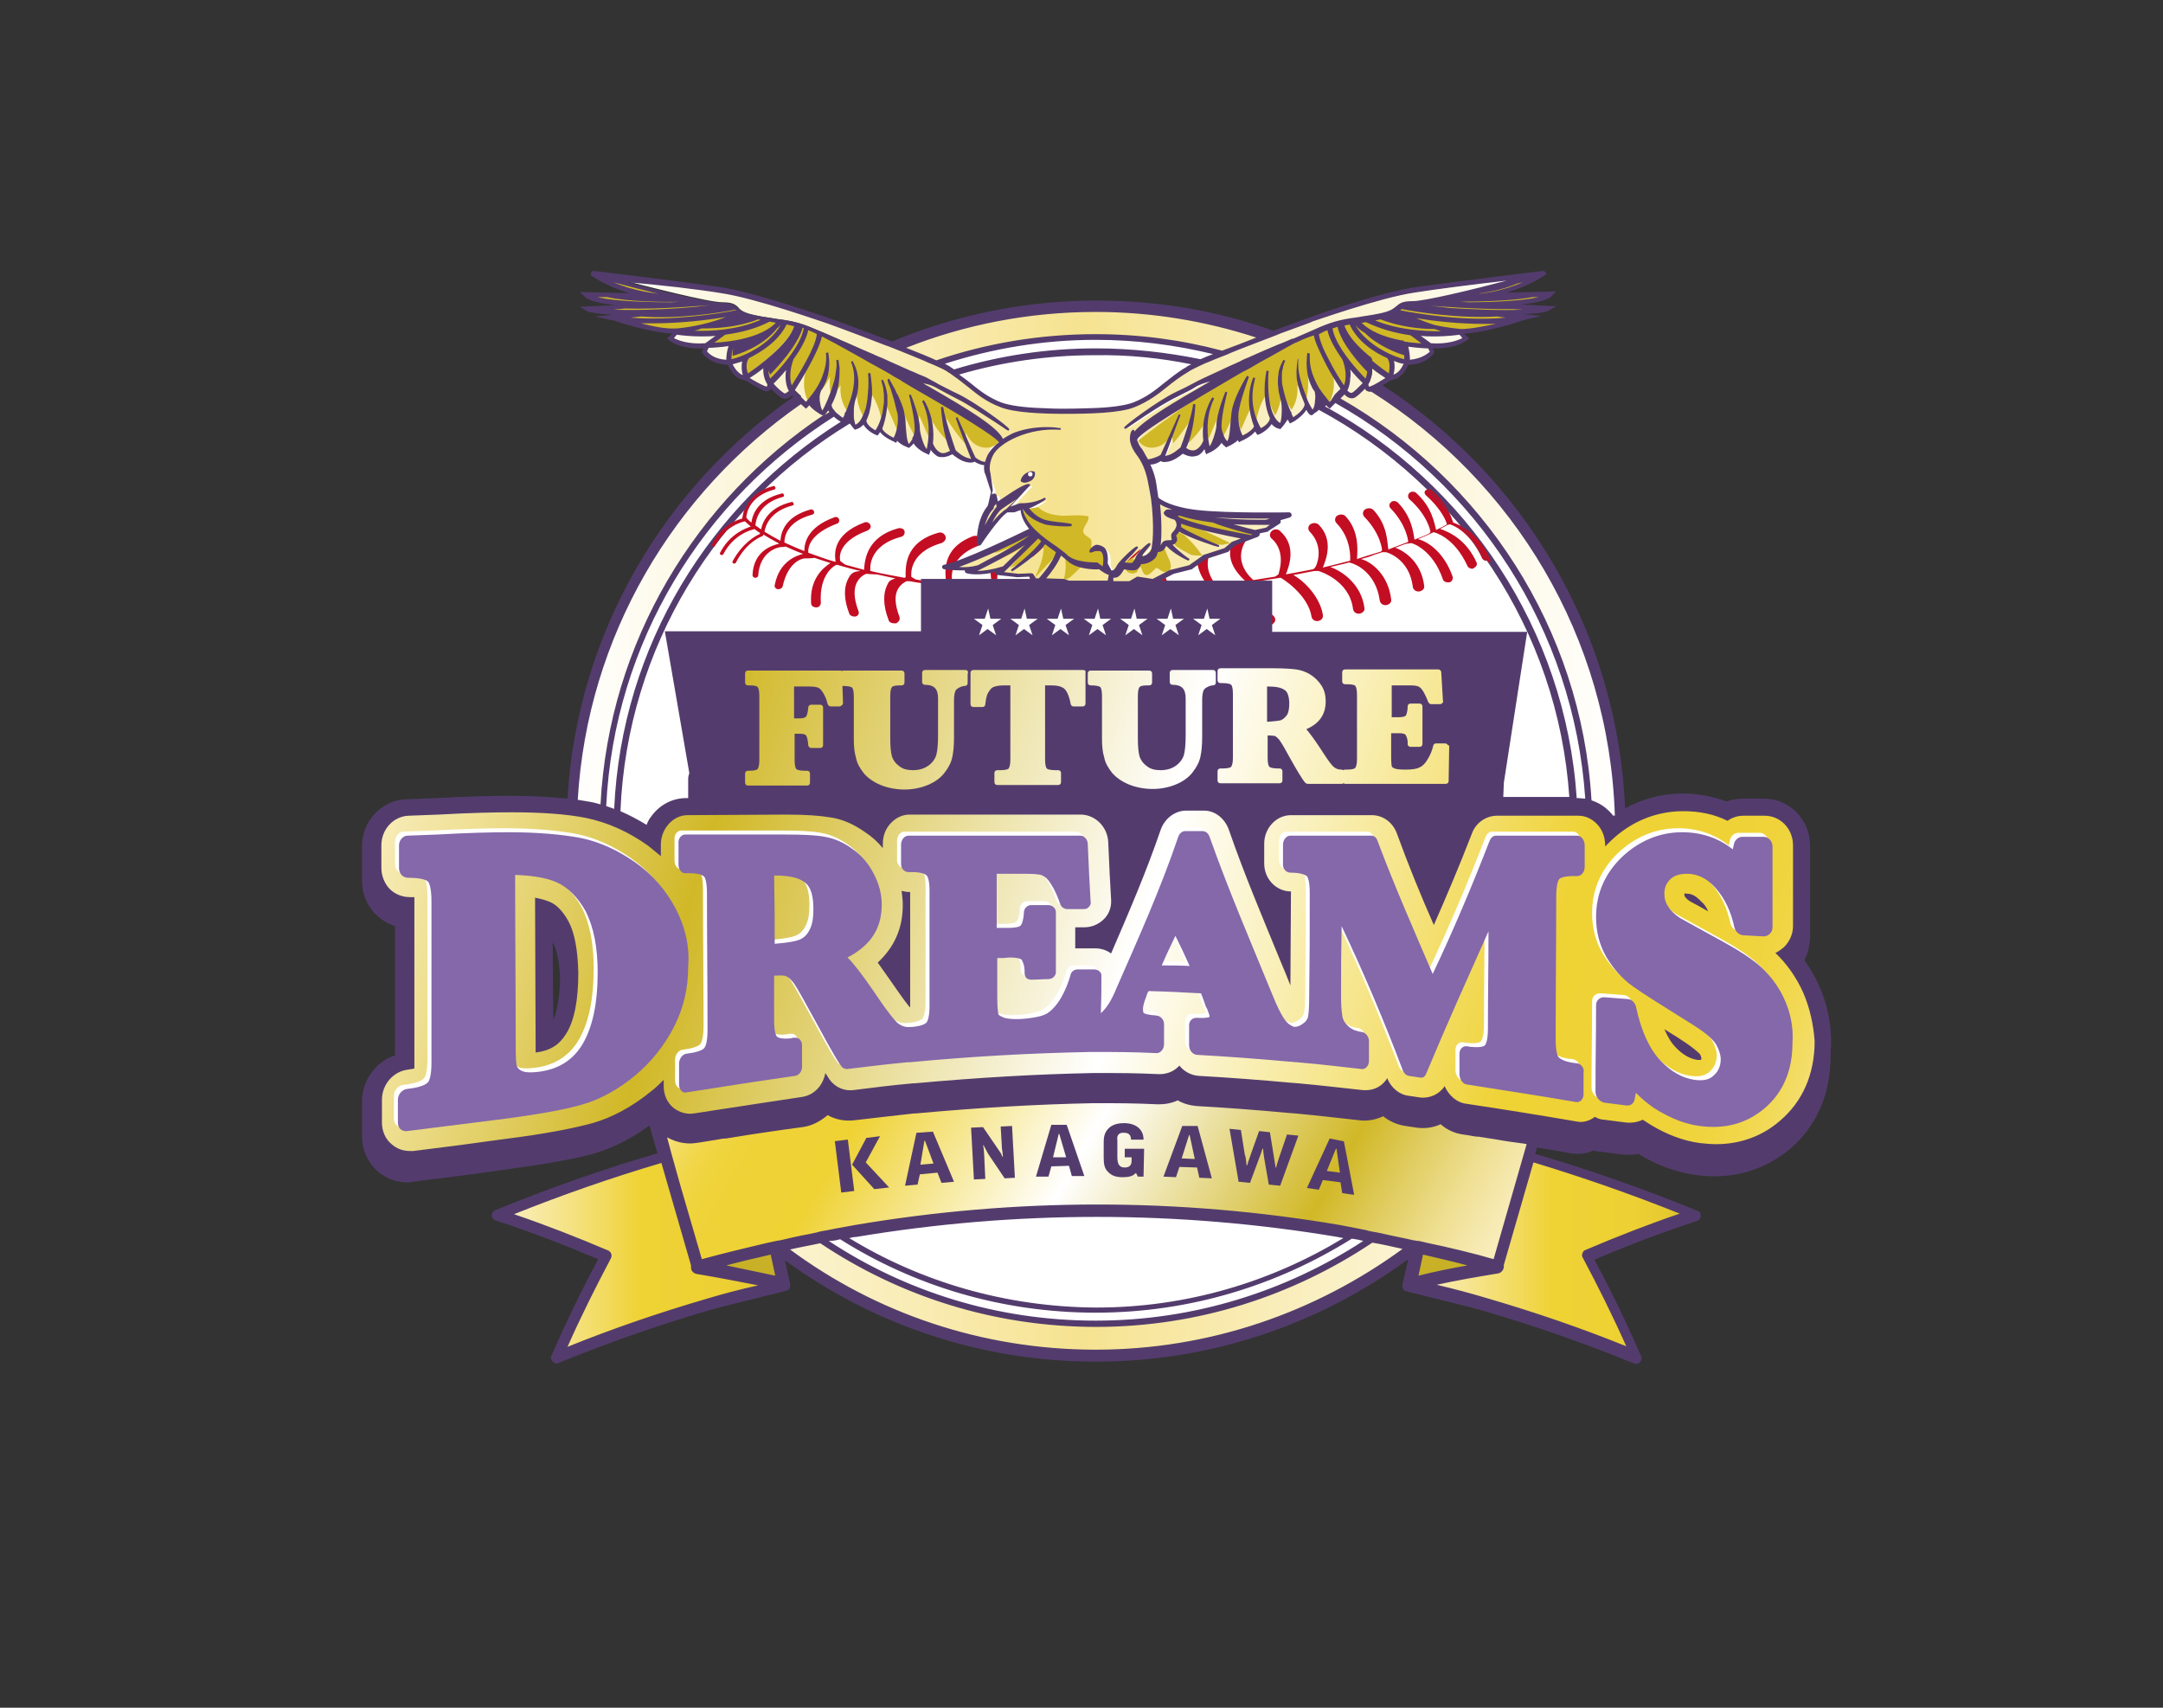
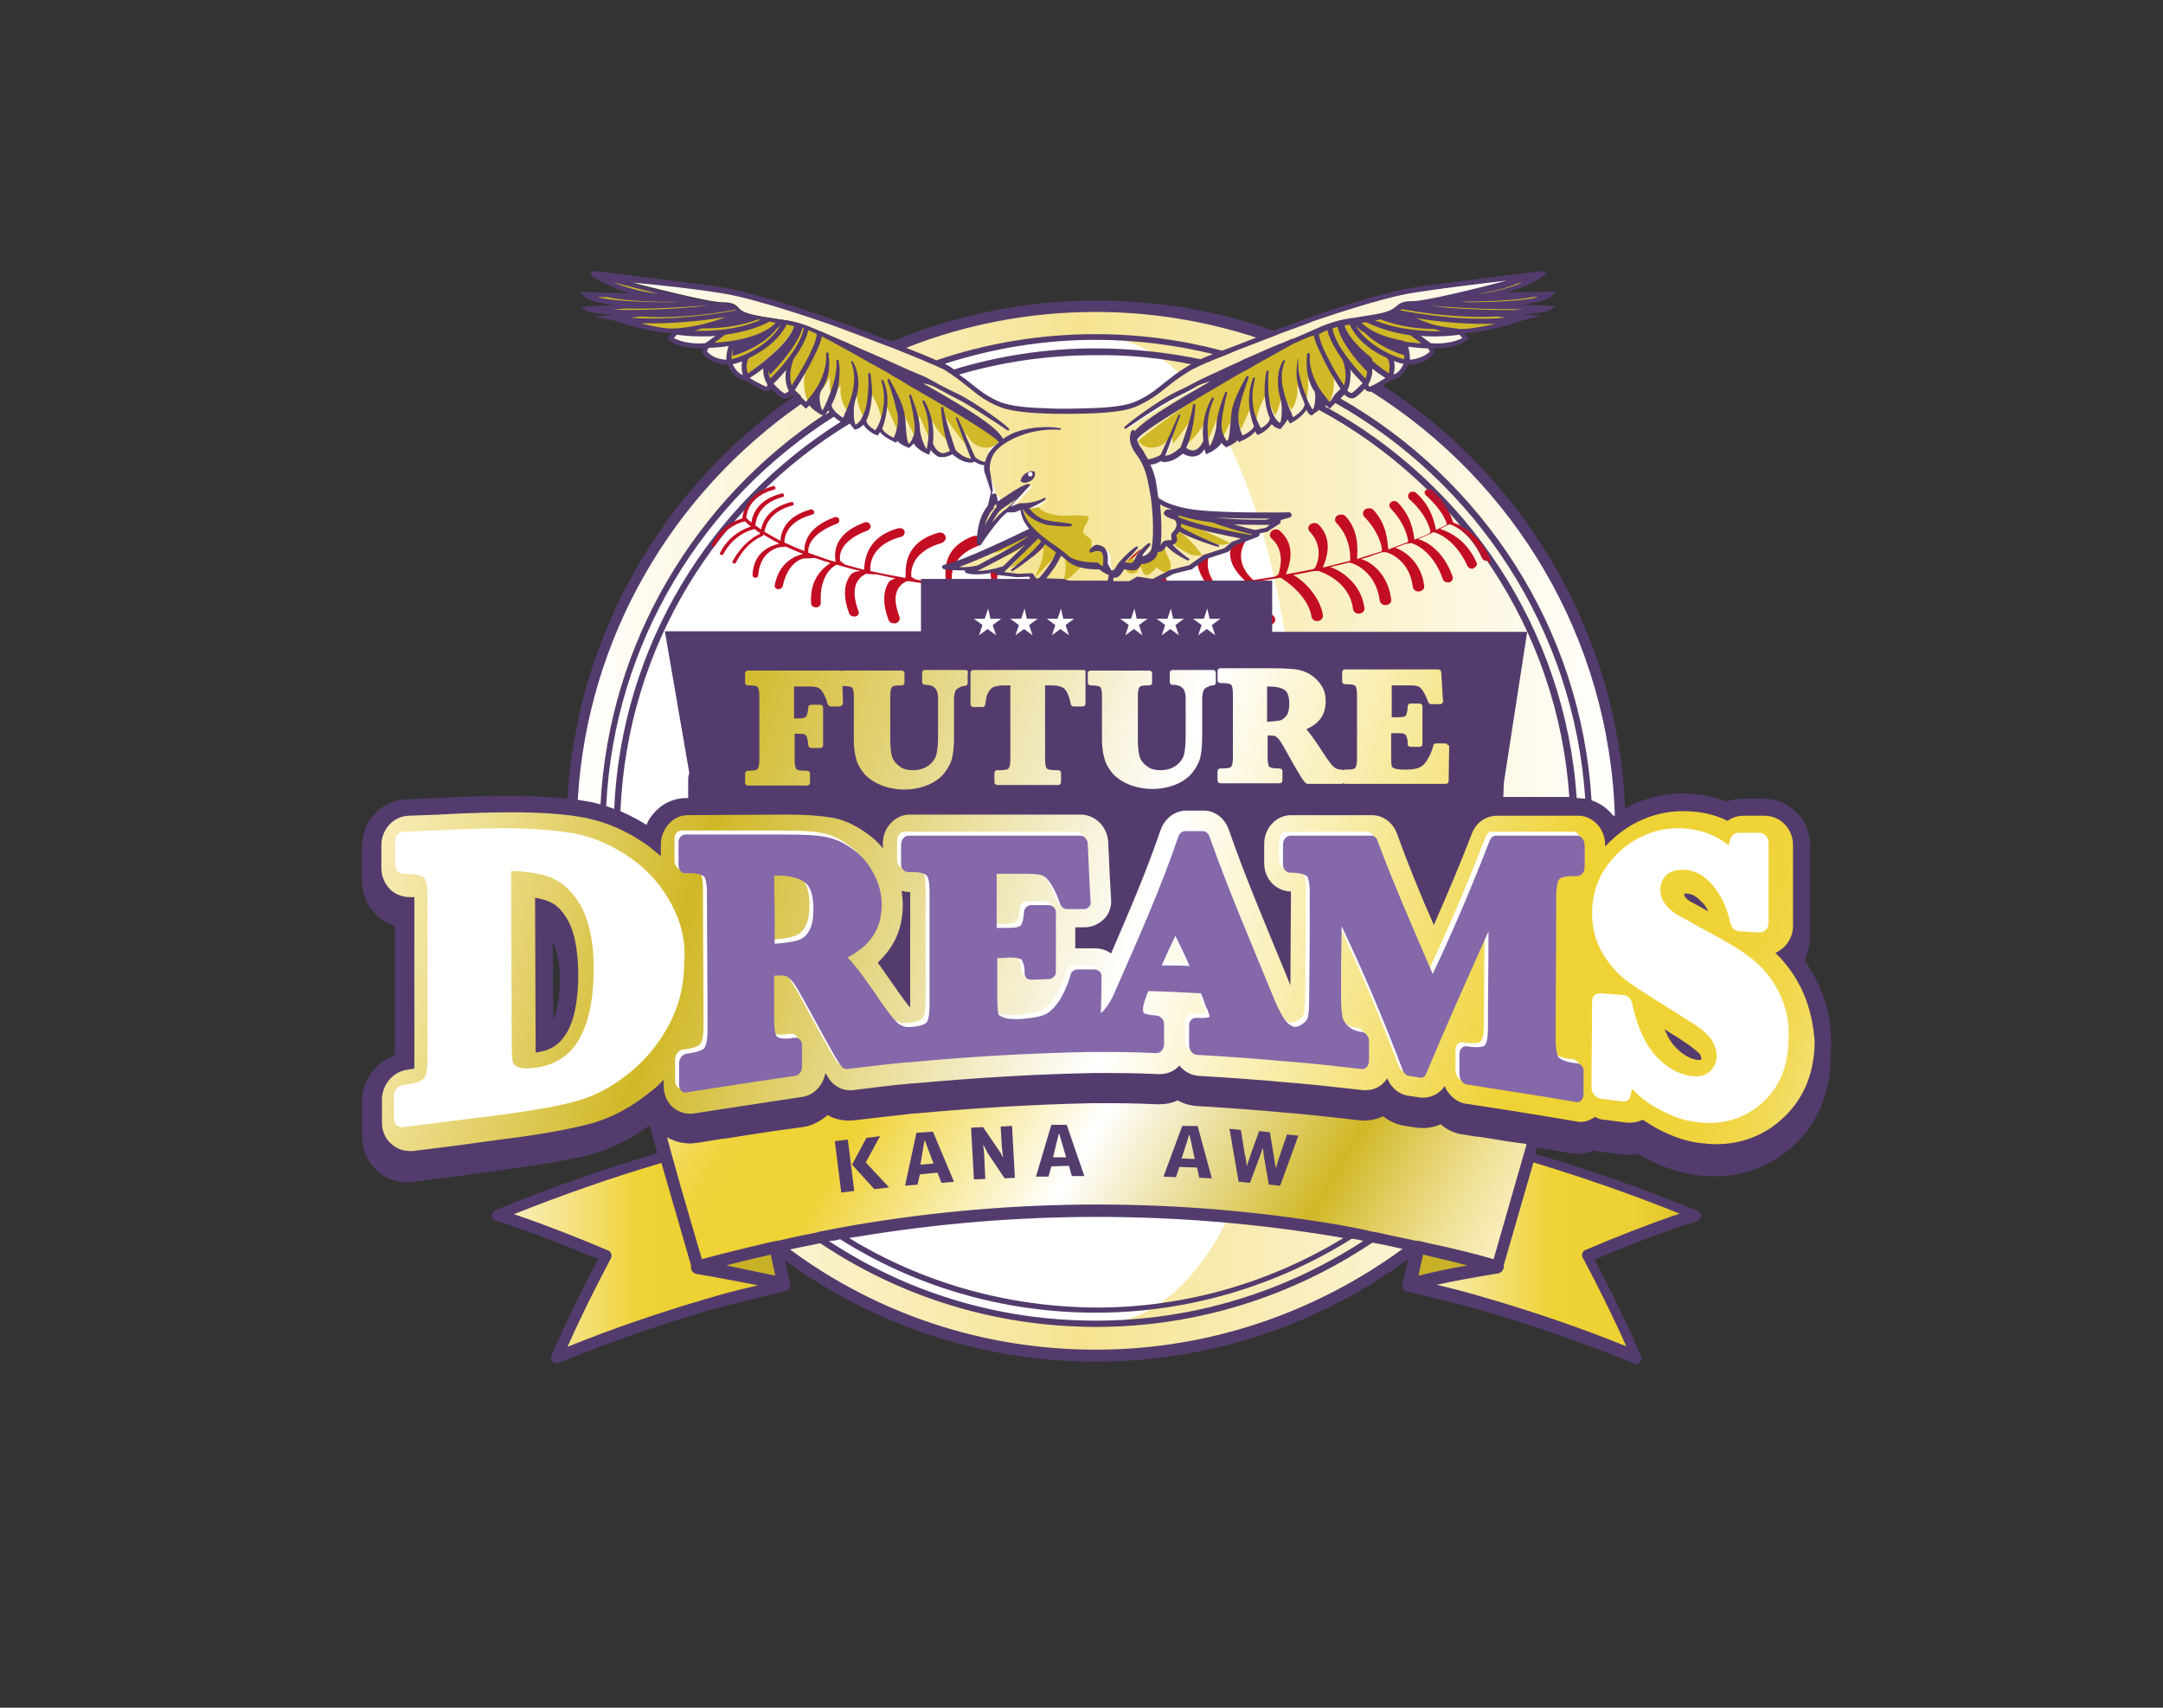
<svg xmlns="http://www.w3.org/2000/svg" version="1.1" id="レイヤー_1" x="0px" y="0px" viewBox="-107 270.9 380 300" style="enable-background:new -107 270.9 380 300;" xml:space="preserve">
  <rect x="-107" y="270.9" width="380" height="300" fill="#333333" stroke="none" />
  <style type="text/css">
	.st0{fill:#FFFFFF;}
	.st1{fill:url(#SVGID_1_);}
	.st2{fill:#C30D23;}
	.st3{fill:url(#SVGID_2_);}
	.st4{fill:url(#SVGID_3_);}
	.st5{fill:url(#SVGID_4_);}
	.st6{fill:url(#SVGID_5_);}
	.st7{fill:#D1B827;}
	.st8{fill:url(#XMLID_13_);}
	.st9{fill:url(#XMLID_14_);}
	.st10{fill:url(#XMLID_15_);}
	.st11{fill:#C8B127;}
	.st12{fill:#533C6D;}
	.st13{fill:url(#SVGID_6_);}
	.st14{fill:#8468AA;}
	.st15{fill:url(#SVGID_7_);}
	.st16{fill:url(#SVGID_8_);}
	.st17{fill:url(#SVGID_9_);}
	.st18{fill:url(#SVGID_10_);}
</style>
  <g>
    <path class="st0" d="M85.5,324.7c-50.9,0-92.1,41.2-92.1,92.1c0,50.9,41.2,92.1,92.1,92.1s92.1-41.2,92.1-92.1   C177.6,366,136.4,324.7,85.5,324.7z" />
    <linearGradient id="SVGID_1_" gradientUnits="userSpaceOnUse" x1="-6.573" y1="416.839" x2="177.634" y2="416.839">
      <stop offset="0" style="stop-color:#FFFFFF" />
      <stop offset="0.485" style="stop-color:#F6E391" />
      <stop offset="1" style="stop-color:#FFFFFF" />
    </linearGradient>
-     <path class="st1" d="M85.5,324.7c-50.9,0-92.1,41.2-92.1,92.1c0,50.9,41.2,92.1,92.1,92.1s92.1-41.2,92.1-92.1   C177.6,366,136.4,324.7,85.5,324.7z M85.5,503.5c-47.9,0-86.7-38.8-86.7-86.7s38.8-86.7,86.7-86.7c47.9,0,86.7,38.8,86.7,86.7   S133.4,503.5,85.5,503.5z" />
+     <path class="st1" d="M85.5,324.7c-50.9,0-92.1,41.2-92.1,92.1c0,50.9,41.2,92.1,92.1,92.1s92.1-41.2,92.1-92.1   C177.6,366,136.4,324.7,85.5,324.7z M85.5,503.5c-47.9,0-86.7-38.8-86.7-86.7s38.8-86.7,86.7-86.7S133.4,503.5,85.5,503.5z" />
    <path class="st2" d="M154.8,369.1c-2.2-4.8-5.4-6-6.5-6.4l0,0c-0.3-0.8-0.9-3.2-3.8-5.7c-0.3-0.2-0.7-0.2-1,0   c-0.3,0.2-0.3,0.6,0,0.9c2.9,2.6,3.6,4.7,3.7,5.1c-0.4,0.3-1.1,0.6-1.9,1c-0.3-1.1-0.7-4-3.5-6.5c-0.3-0.3-0.9-0.3-1.2,0   c-0.3,0.3-0.3,0.8,0,1.1c3.2,2.8,3.7,5.6,3.7,5.7c0,0.1-0.1,0.2-0.2,0.3c-0.7,0.4-1.6,0.7-2.6,1.1c-0.2-1.3-0.5-4-2.9-6.5   c-0.3-0.3-0.9-0.4-1.2-0.1c-0.4,0.3-0.4,0.8-0.1,1.1c2.8,2.9,3.1,5.7,3.1,5.9c-1,0.4-2.2,0.8-3.4,1.3c0,0,0,0-0.1,0   c-0.2-1.2-0.1-4.2-2.6-6.9c-0.4-0.4-1-0.4-1.5-0.1c-0.4,0.3-0.5,0.9-0.1,1.3c2.9,3,3.1,5.8,3.1,5.8c0,0.1-0.1,0.2-0.2,0.3   c-1.3,0.4-2.7,0.8-4.2,1.3c0.1-1.6,0.4-4.9-2-7.5c-0.4-0.4-1-0.4-1.5-0.1c-0.4,0.3-0.5,0.9-0.1,1.3c2.7,2.8,2.4,6.3,2.4,6.6   c-1.5,0.4-3.1,0.8-4.8,1.2c0.6-1.5,1.9-4.8-0.7-7.5c-0.4-0.4-1-0.4-1.5-0.1c-0.4,0.3-0.5,0.9-0.1,1.3c2.7,2.8,1.1,6.1,1,6.2   c-0.1,0.1-0.2,0.3-0.4,0.4c-1.5,0.3-3.1,0.6-4.8,0.9c0,0,0,0,0,0c0.6-1.5,1.9-5-1-7.6c-0.4-0.4-1.1-0.4-1.5,0c-0.4,0.4-0.4,1,0,1.3   c2.7,2.4,1.2,6.1,1.2,6.3c-0.1,0.1-0.3,0.2-0.6,0.4c-1.2,0.2-2.5,0.4-3.8,0.6c-0.5-0.4-3.6-3.2-1.4-6.8c0.3-0.5,0.1-1-0.4-1.3   c-0.5-0.2-1.1-0.1-1.4,0.4c-2.2,3.7,0.1,6.3,1.8,7.9c-1.7,0.2-3.4,0.4-5.2,0.6c0,0,0,0,0,0c-0.1-0.1-3.1-3.5-0.1-7   c0.4-0.4,0.3-1-0.2-1.3c-0.4-0.3-1.1-0.3-1.5,0.1c-2.8,3.1-1.1,6.4,0.3,8.3c-2,0.2-4.1,0.4-6.3,0.5c-0.4-0.5-2.9-3.4,0.7-7.5   c0.4-0.4,0.3-1-0.2-1.3c-0.4-0.3-1.1-0.3-1.5,0.2c-3.4,3.8-1.6,7-0.4,8.7c-1.7,0.1-3.4,0.2-5.1,0.3c-0.4-0.1-0.7-0.1-0.8-0.2   c-0.1-0.2-2.3-3.8,2.5-7.2c0.4-0.3,0.5-0.9,0.2-1.3c-0.4-0.4-1-0.5-1.5-0.1c-4.8,3.5-3,7.4-2.4,8.9c-1.5,0.1-3,0.1-4.5,0.1   c-0.3,0-0.7,0-1,0c-0.4-0.1-0.8-0.2-0.8-0.2c-0.1-0.2-2.3-3.8,2.5-7.2c0.4-0.3,0.5-0.9,0.2-1.3c-0.4-0.4-1-0.5-1.5-0.1   c-4.8,3.5-3,7.3-2.3,8.9c-1.8,0-3.7-0.1-5.7-0.1c-0.5-0.1-1.4-0.3-1.4-0.4c-0.1-0.2-2.3-3.8,2.5-7.2c0.4-0.3,0.5-0.9,0.2-1.3   c-0.4-0.4-1-0.5-1.5-0.1c-4.8,3.5-3,7.4-2.3,8.9c-1.7-0.1-3.5-0.2-5.3-0.3c-0.4-0.1-0.9-0.2-0.9-0.3c-0.1-0.2-1.7-4,3.5-6.9   c0.5-0.3,0.6-0.8,0.3-1.3c-0.3-0.4-0.9-0.6-1.4-0.3c-5.2,2.9-3.8,7-3.4,8.7c-1.7-0.1-3.5-0.3-5.3-0.5c-0.7-0.2-1.9-0.4-1.9-0.6   c0-0.2-1.1-4.2,4.5-6.4c0.5-0.2,0.8-0.8,0.5-1.2c-0.2-0.5-0.8-0.7-1.4-0.5c-5.7,2.2-4.8,6.6-4.7,8.2c-0.1,0-0.2,0.1-0.3,0.1   c-1.7-0.2-3.3-0.4-5-0.7c-0.3-0.2-0.8-0.4-0.8-0.5c0-0.2-0.6-4.2,5.3-5.9c0.5-0.2,0.9-0.7,0.7-1.2c-0.2-0.5-0.7-0.8-1.3-0.6   c-6,1.7-5.7,6.1-5.7,7.8c-0.1,0-0.1,0.1-0.2,0.1c-2-0.4-4-0.7-6-1.2c0,0,0,0,0,0c0-0.2-0.6-4.4,5.4-6c0.5-0.1,0.7-0.6,0.6-1   c-0.1-0.4-0.6-0.6-1.1-0.5c-5.5,1.5-5.9,5.5-6,7.3c-1.1-0.3-2.2-0.6-3.3-0.9c-0.4-0.3-0.9-0.6-0.9-0.7c0-0.1-0.9-3.2,4.8-5.3   c0.4-0.2,0.7-0.6,0.5-1c-0.2-0.4-0.7-0.6-1.1-0.4c-5.6,2.1-5.2,5.6-5,6.9c-1.2-0.3-2.3-0.7-3.4-1.1c-0.5-0.2-0.9-0.3-1.4-0.5   c-0.1-1,0.3-3.3,5-5.1c0.4-0.1,0.5-0.5,0.4-0.8c-0.1-0.3-0.5-0.5-0.9-0.3c-4.6,1.7-5.2,4.4-5.2,5.9c-1.3-0.5-2.4-1-3.5-1.5   c0-1,0.4-3.7,4.9-4.9c0.3-0.1,0.4-0.3,0.3-0.6c-0.1-0.2-0.4-0.4-0.6-0.3c-4.4,1.2-5.2,3.9-5.3,5.5c-1.1-0.6-2-1.1-2.8-1.6   c0.2-1.2,1.1-3.6,4.9-4.6c0.2,0,0.3-0.2,0.2-0.4c-0.1-0.2-0.2-0.3-0.4-0.2c-3.8,0.9-5,3.3-5.3,4.8c-0.4-0.3-0.7-0.5-1-0.7   c0.1-1.1,0.7-3.9,4.8-5c0.2,0,0.3-0.2,0.2-0.4c-0.1-0.2-0.2-0.3-0.4-0.2c-4.1,1-5.1,3.6-5.3,5.1c-0.4-0.3-0.8-0.7-0.9-0.9   c0.1-1.1,0.8-3.8,4.9-4.9c0.2,0,0.3-0.2,0.2-0.4c-0.1-0.2-0.2-0.3-0.4-0.2c-4.8,1.3-5.3,4.8-5.4,5.7c-0.9,0.2-3.7,1.2-5.5,4.6   c-0.1,0.2,0,0.3,0.2,0.4c0,0,0.1,0,0.1,0c0.1,0,0.3-0.1,0.3-0.2c1.9-3.6,5.2-4.3,5.3-4.3c0,0,0.1,0,0.1,0c0.1,0.1,0.5,0.5,1,0.9   c-0.9,0.3-3.7,1.3-5.4,4.6c-0.1,0.2,0,0.3,0.2,0.4c0,0,0.1,0,0.1,0c0.1,0,0.3-0.1,0.3-0.2c1.9-3.6,5.2-4.3,5.3-4.3   c0.1,0,0.1,0,0.1-0.1c0.3,0.2,0.6,0.5,1,0.7c0,0.1,0,0.2,0,0.2c-0.7,0.3-3,1.5-4.8,4.8c-0.1,0.2,0,0.3,0.2,0.4c0,0,0.1,0,0.1,0   c0.1,0,0.3-0.1,0.3-0.2c1.9-3.7,4.6-4.6,4.6-4.6c0.1,0,0.2-0.2,0.2-0.3c0.8,0.5,1.7,1,2.8,1.6c0,0,0,0,0,0   c-1.2,0.3-4.5,1.2-4.7,5.5c0,0.3,0.2,0.5,0.5,0.5c0,0,0,0,0,0c0.3,0,0.5-0.2,0.5-0.4c0.3-4.5,3.8-5,4-5c0.1,0,0.6,0,0.8-0.1   c0.9,0.4,2,0.9,3.1,1.3c0,0,0,0,0,0c-1.2,0.3-4.2,1.3-5,5.5c-0.1,0.3,0.2,0.7,0.6,0.7c0,0,0.1,0,0.1,0c0.3,0,0.6-0.2,0.7-0.5   c1-4.6,3.7-4.9,3.8-4.9c0.1,0,1.2,0,1.8-0.1c0.9,0.3,1.8,0.6,2.8,0.9c-1.4,0.9-3.7,2.9-3.4,7.1c0,0.4,0.4,0.7,0.9,0.7c0,0,0,0,0,0   c0.5,0,0.8-0.4,0.8-0.8c-0.3-5.2,2.5-6.6,2.8-6.7c1.4,0.4,2.8,0.8,4.2,1.1c-0.6,0.1-1.5,0-2.1,1.2c-0.9,1.6-0.9,3.7,0.1,6.3   c0.1,0.3,0.5,0.5,0.8,0.5c0.1,0,0.2,0,0.3,0c0.5-0.1,0.7-0.6,0.5-1c-0.8-2.1-0.9-3.9-0.2-5.1c0.6-1.1,1.6-1.4,1.6-1.4   c0.1,0,1.1,0.1,1.8,0.1c1.1,0.2,2.2,0.5,3.3,0.7c-0.6,0.2-1.1,0.4-1.3,0.9c-0.9,1.6-0.9,3.8,0.1,6.4c0.1,0.4,0.5,0.6,1,0.6   c0.1,0,0.2,0,0.3,0c0.5-0.2,0.8-0.7,0.6-1.2c-0.8-2.1-0.9-3.8-0.2-4.9c0.6-1,1.5-1.3,1.5-1.3c0.1,0,0.2,0,0.5,0   c1.6,0.3,3.3,0.5,4.9,0.7c-0.6,0.3-1.2,0.6-1.4,1.1c-0.7,1.7-0.4,3.9,0.9,6.4c0.2,0.3,0.5,0.5,0.9,0.5c0.1,0,0.3,0,0.4-0.1   c0.5-0.2,0.7-0.8,0.5-1.2c-1-2-1.3-3.7-0.8-4.9c0.4-1.1,1.3-1.4,1.3-1.5c0.1,0,0.4,0,0.8-0.1c2.1,0.2,4.1,0.4,6.2,0.6   c-0.7,0.3-1.5,0.8-1.7,1.5c-0.5,1.8,0.1,3.9,1.8,6.2c0.2,0.3,0.5,0.4,0.9,0.4c0.2,0,0.4,0,0.6-0.1c0.5-0.3,0.6-0.9,0.3-1.3   c-1.3-1.8-1.9-3.5-1.5-4.7c0.3-1.1,1.1-1.6,1.1-1.6c0.1-0.1,0.5-0.1,0.9-0.2c1.6,0.1,3.2,0.2,4.7,0.3c-0.5,0.3-1,0.8-1,1.8   c0,1.8,0.7,3.8,2.7,5.9c0.2,0.2,0.5,0.3,0.8,0.3c0.2,0,0.5-0.1,0.7-0.2c0.4-0.3,0.5-0.9,0.1-1.3c-1.7-1.8-2.5-3.4-2.2-4.8   c0.2-1,0.8-1.5,0.8-1.5c0.1-0.1,0.4-0.1,0.8-0.2c1.9,0.1,3.8,0.1,5.6,0.1c-0.5,0.3-1,0.8-1,1.9c0,1.8,0.7,3.8,2.7,5.9   c0.2,0.2,0.5,0.3,0.8,0.3c0.2,0,0.5-0.1,0.7-0.2c0.4-0.3,0.5-0.9,0.1-1.3c-1.7-1.8-2.5-3.4-2.2-4.8c0.2-1,0.8-1.5,0.8-1.5   c0.1-0.1,0.7-0.2,1.3-0.3c0.3,0,0.6,0,0.8,0c1.2,0,2.3,0,3.5-0.1c-0.4,0.3-0.8,0.8-0.8,1.8c0,1.8,0.7,3.8,2.7,5.9   c0.2,0.2,0.5,0.3,0.8,0.3c0.2,0,0.5-0.1,0.7-0.2c0.4-0.3,0.5-0.9,0.1-1.3c-1.7-1.8-2.5-3.4-2.2-4.8c0.2-1,0.8-1.5,0.8-1.5   c0.1-0.1,0.8-0.2,1.4-0.4c1.8-0.1,3.5-0.2,5.2-0.3c0,0,0,0,0,0.1c-0.3,0.6-1.7,1.4-1.5,2.6c0.3,1.8,1.7,3.6,4.1,5.3   c0.2,0.1,0.4,0.2,0.6,0.2c0.3,0,0.6-0.1,0.8-0.4c0.3-0.4,0.2-1-0.2-1.3c-1.9-1.3-3.1-2.7-3.3-4c-0.2-1.1,0.4-1.8,0.4-1.8   c0.1-0.2,1.4-0.5,2-0.8c1.6-0.1,3.1-0.3,4.6-0.4c-0.8,1.2-0.5,5.3,2.6,7.7c0.2,0.1,0.4,0.2,0.7,0.2c0.3,0,0.6-0.1,0.8-0.3   c0.4-0.4,0.3-1-0.1-1.3c-3-2.2-2.7-6.3-2.7-6.4c0,0,0,0,0,0c1.7-0.2,3.3-0.4,4.9-0.6c-0.4,1.7,0.5,5.6,3.7,7.3   c0.2,0.1,0.3,0.1,0.5,0.1c0.4,0,0.7-0.2,0.9-0.5c0.3-0.4,0.1-1-0.4-1.3c-3.2-1.7-2.9-5.6-2.9-5.6c0-0.1,0.2-0.2,0.5-0.3   c1.3-0.2,2.5-0.4,3.7-0.6c0.1,0,0.1,0,0.2,0c0.1,0,4.8,2.9,5.4,6.8c0.1,0.5,0.5,0.8,1,0.8c0,0,0.1,0,0.1,0c0.6-0.1,1-0.5,0.9-1.1   c-0.5-3.1-3.2-5.9-5.2-7c1.3-0.2,2.5-0.5,3.7-0.7c0.3,0,0.6,0,0.7,0c0.1,0,5.5,1.6,6.1,6.7c0.1,0.5,0.5,0.8,1,0.8c0,0,0.1,0,0.1,0   c0.6-0.1,1-0.5,0.9-1c-0.5-4-3.7-6.4-6-7.2c1.2-0.3,2.3-0.5,3.3-0.8c0.3,0.1,0.8,0.2,0.9,0.3c0,0,3.8,1.3,4.5,6.4   c0.1,0.5,0.5,0.8,1,0.8c0,0,0.1,0,0.1,0c0.6-0.1,1-0.5,0.9-1c-0.5-4.3-3.4-6.6-5.3-7.1c0.8-0.2,1.5-0.4,2.2-0.7   c0.5-0.2,1-0.3,1.5-0.5c0.3,0,0.5,0,0.7,0c0,0,4.1,1,4.7,6.1c0.1,0.5,0.5,0.8,1,0.8c0,0,0.1,0,0.1,0c0.6-0.1,1-0.5,0.9-1   c-0.5-4-3.2-6-5.1-6.7c0.7-0.2,1.3-0.5,2-0.7c0.3,0,0.7-0.1,0.8-0.1c0.2,0,3.8,1.1,5.6,6.4c0.1,0.3,0.5,0.5,0.8,0.5   c0.1,0,0.2,0,0.3,0c0.5-0.1,0.7-0.6,0.6-1c-1.5-4.3-4.4-6.2-6.1-6.6c1-0.4,1.9-0.8,2.7-1.2c0,0,0.1,0,0.1,0c0,0,3.5,0.7,5.9,5.9   c0.1,0.3,0.5,0.5,0.8,0.5c0.1,0,0.2,0,0.3-0.1c0.4-0.2,0.7-0.6,0.5-1c-1.8-4-4.7-5.3-6.4-5.9c0.5-0.3,1-0.5,1.3-0.7   c0.2,0,0.3-0.1,0.4-0.1c0,0,3.3,0.8,5.7,6c0.1,0.2,0.4,0.4,0.6,0.4c0.1,0,0.2,0,0.3,0C154.7,369.7,154.9,369.4,154.8,369.1z" />
    <g>
      <linearGradient id="SVGID_2_" gradientUnits="userSpaceOnUse" x1="58.452" y1="342.287" x2="58.461" y2="342.287">
        <stop offset="0" style="stop-color:#FFFFFF" />
        <stop offset="0.485" style="stop-color:#F6E391" />
        <stop offset="1" style="stop-color:#FFFFFF" />
      </linearGradient>
      <path class="st3" d="M58.5,342.4c0-0.1,0-0.2,0-0.2C58.5,342.2,58.5,342.3,58.5,342.4z" />
      <linearGradient id="SVGID_3_" gradientUnits="userSpaceOnUse" x1="102.806" y1="342.291" x2="102.815" y2="342.291">
        <stop offset="0" style="stop-color:#FFFFFF" />
        <stop offset="0.485" style="stop-color:#F6E391" />
        <stop offset="1" style="stop-color:#FFFFFF" />
      </linearGradient>
      <path class="st4" d="M102.8,342.4c0-0.1,0-0.1,0-0.2C102.8,342.2,102.8,342.3,102.8,342.4z" />
      <linearGradient id="SVGID_4_" gradientUnits="userSpaceOnUse" x1="94.464" y1="354.091" x2="94.475" y2="354.091">
        <stop offset="0" style="stop-color:#FFFFFF" />
        <stop offset="0.485" style="stop-color:#F6E391" />
        <stop offset="1" style="stop-color:#FFFFFF" />
      </linearGradient>
      <path class="st5" d="M94.5,354.1C94.5,354.1,94.5,354.1,94.5,354.1L94.5,354.1z" />
      <linearGradient id="SVGID_5_" gradientUnits="userSpaceOnUse" x1="-3.119" y1="346.727" x2="164.386" y2="346.727">
        <stop offset="0" style="stop-color:#FFFFFF" />
        <stop offset="0.485" style="stop-color:#F6E391" />
        <stop offset="1" style="stop-color:#FFFFFF" />
      </linearGradient>
      <path class="st6" d="M17.2,324.9c-0.1,0-12.5,1.1-18.8,0.4l13.3-1.1c-3.4,0-11.8-0.1-14.8-1.3l12.8-0.2l-0.2,0    c-0.9,0-5.6-0.3-10.5-2.9c5,1.3,18.2,4.8,21,4.8c1.6,0,1.9,0.3,2.4,0.7c0.1,0.1,0.2,0.1,0.3,0.2c-2.5,0.5-12.7,2.2-20.4,1.2    L17.2,324.9z M13.7,329.2c2.3-0.4,9.4-3.2,9.4-3.2c0.1,0,0.1,0,0.1,0c0.5,0.3,1.3,0.6,2.5,0.8c0.5,0.1,1,0.2,1.5,0.3    C22.2,329.4,16.7,329.4,13.7,329.2z M28.2,327.3c0.4,0.1,0.8,0.1,1.2,0.2c0.1,0,0.2,0,0.3,0c-2.7,3.2-9.4,3.8-11.7,3.9l2.4-1.8    C22.8,329.2,25.6,328.5,28.2,327.3z M3.7,327.4c1.3,0.1,2.6,0.2,4,0.2c5.7,0,11.5-0.9,14.1-1.4c-4.5,2.1-9.3,2.6-10.3,2.7v0    C9.3,328.9,6.1,328.1,3.7,327.4z M11.1,330.3c0.2-0.2,0.5-0.5,0.7-0.8c0.8,0.1,2.3,0.3,4.3,0.3c1,0,2,0,3.2-0.1l-2.3,1.7    C13.6,331.6,11.8,330.7,11.1,330.3z M20.8,334.3c-2.5-0.1-3.6-1.2-3.8-1.6l0.3-0.8c0.1,0,0.1,0,0.2,0c0.6,0,2-0.1,3.7-0.3    C20.9,332.3,20.7,333.6,20.8,334.3z M21.5,334.8c0.4-0.1,1.2-0.3,2.2-0.7c-0.4,1.1-0.1,2.4,0.1,2.9    C22.4,336.7,21.7,335.4,21.5,334.8z M21.3,334.3c0-0.6,0.1-2.3,0.5-2.8c0.2,0,0.5-0.1,0.7-0.1c3.8-0.7,6.4-2,7.8-3.8    c0.1,0,0.2,0,0.3,0C28.5,331.9,22.5,334.1,21.3,334.3z M24.5,333.7c2.3-1.1,5.2-3,6.6-6c0.5,0.1,1.1,0.2,1.6,0.3    c-0.7,3.3-7,7.8-8.4,8.8C24,336.1,23.7,334.5,24.5,333.7z M27.8,338.9c-0.1,0.1-2.7-1.2-3.4-1.7c0.5-0.3,1.6-1.1,2.9-2.1    c-0.3,1.5,0.5,2.9,0.6,3.2C28,338.5,28,338.8,27.8,338.9z M28.3,337.8c-0.3-0.6-0.8-1.9-0.2-3.2c0.1-0.1,0.3-0.2,0.4-0.4    c2.8-2.4,4.3-4.4,4.7-6c0.4,0.1,0.8,0.2,1.2,0.4C33.9,332,29.4,336.7,28.3,337.8z M30.7,340.1c-0.5-0.2-1.6-1.3-2.1-1.9    c0.4-0.4,1.6-1.6,2.8-3.1c-0.5,2.3,0.1,3.9,0.4,4.4C31.6,339.8,31.1,340.3,30.7,340.1z M32.1,339c-0.3-0.8-0.8-2.6,0.2-5.1    c1.5-2,2.4-3.8,2.6-5.2c0.3,0.1,0.6,0.2,0.9,0.4c0.3,0.1,0.6,0.3,0.9,0.4C36.6,331.9,33.1,337.5,32.1,339z M66.2,352    c-0.6,0.2-1.6-0.5-2-0.8c-0.3-0.5-2.1-4.7-3.2-7.1c0,0,2.5,7,2.8,7.4c0,0,0,0,0,0c0,0-0.2,0.1-0.7,0c-1.1-0.2-2.2-1.2-2.4-1.4    c-0.2-0.6-2.1-5.9-2.2-7.7c0.1,0.9,0.3,5,1.7,7.8c-0.3,0.2-1.2,0.8-2,0.4c-0.9-0.5-1.3-1.5-1.4-1.8c0.5-4.5-1.5-7.6-1.5-7.6    c1.9,3.8,1,7.7,0.7,8.8c-0.7-0.4-1.9-1.2-2-2c0.3-0.5,0.4-1.2,0.4-2c0-2.1-1.5-5.9-1.5-5.9c0,0,1,3.9,1,5.9c0,0.7-0.2,1.3-0.4,1.7    l0,0c0,0,0,0.1,0,0.1c-0.3,0.6-0.6,0.9-0.8,1.1c-0.8-0.3-1.7-0.9-1.8-1.4c0.5-0.9,1.1-2.5,0.8-4.1c-0.4-2.4-2.7-6.2-2.7-6.2    c0,0,1.8,3.9,2.2,6.3c0.3,1.9-0.8,3.8-1.1,4.4c-1-0.5-2.2-1.3-2.3-1.9c1.9-5.2,0.1-8.6,0.1-8.6c1.5,4.9-0.5,8.3-1,9.1    c-0.5-0.3-1.7-1-1.8-2c1.7-3.6,0.6-8.3,0.6-8.3c0.5,7.5-1.7,9.1-2.3,9.3c-0.5-0.5-1.1-1.3-1.2-1.9c0.3-0.6,0.7-1.5,1-2.5    c1.5-4.3-0.4-6.9-0.4-6.9c1.4,3.1-0.1,7.2-1.1,9.2h0c0,0,0,0.1,0,0.1c-0.2,0.4-0.3,0.6-0.4,0.8c-0.8-0.5-2.4-1.7-2.3-2.6    c2.2-4.2,1.2-7.8,1.2-7.8c0.4,3.4-1.9,8.2-2.5,9.1c0,0-0.1-0.1-0.1-0.1c-0.5-0.3-1.7-1.1-1.8-1.7c0.4-0.5,0.8-1.2,1.4-1.9    c2.1-2.8,1.2-6.6,1.2-6.6c0.5,4.2-2.8,8-3.6,8.8l-2.3-2.2c0.7-1.1,4.5-7,4.8-9.8c0.9,0.4,2.1,0.9,3.4,1.5c1.7,0.7,3.5,1.5,5.4,2.4    c2.5,1.6,5.6,3.4,8.6,5.1c6.3,3.6,13.4,7.7,13.9,9.7c-0.8,0.6-1.5,1.3-1.8,1.9C66.5,351,66.4,351.5,66.2,352z M67.4,360.1    c0.1-0.1,0.1-0.2,0.1-0.3l0.7-0.9l0.2,1c-0.8,0.9-2,3-2.8,4.3C65.8,362.9,66.2,361.2,67.4,360.1z M69.8,360.4    c-1.2,0.6-3.1,3.1-4.1,4.7c0.7-1.2,2.2-4,3.1-4.9c1.3-0.9,3.1-2.1,4.2-2.8L69.8,360.4z M60.6,370.6c4.4-1.4,12.7-5.5,14.1-6.2    c0,0,0,0,0.1,0.1c-0.5,0.6-2.1,1.7-6.2,4c-1.3,0.7-2.6,1.4-3.6,1.9C63.4,370.8,61.7,370.7,60.6,370.6z M64,371.4    c2.3-1.1,9.4-4.7,11.1-6.5c0,0,0,0,0.1,0.1c0,0-0.1,0-0.1,0.1l-5.7,5.6C66.7,371.4,64.9,371.5,64,371.4z M74.9,372.8l-0.5-0.9    c-0.1-0.1-0.1-0.1-0.2-0.1l-2.2,0.1l-2.9-0.3l6.3-6.2c0,0,0.1-0.1,0.1-0.1c0.3,0.3,0.6,0.6,1,0.8l-0.2-0.1c-1,1.7-5.4,5.2-5.4,5.2    c0,0,4.8-3,5.9-4.9c0.7,0.6,1.5,1.1,2.1,1.6c-0.5,2-3.1,4.8-3.1,4.8l0.1,0.1L74.9,372.8z M87.5,373.7l-1.7-0.1c0,0,0,0,0,0h-3.5    l-2.5-0.7c0,0,0,0-0.1,0l-3.4-0.1c0.6-0.7,2.4-2.9,3-4.6c0.6,0.4,1.1,0.8,1.4,1.1c1.5,1.5,4.8,1.5,5.5,1.5    c0.2,0.2,0.7,0.6,1.4,0.9c0,0,0,0,0,0c0.1,0.1,0.3,0.1,0.4,0.2L87.5,373.7z M87.9,371.3c0,0,0-0.1,0-0.1L87.9,371.3    C87.9,371.3,87.9,371.3,87.9,371.3z M115.4,363.7l-2,0.5c-0.4-0.1-3-0.7-5.3-1.5c2.3,0.2,4.5,0.2,5.8,0.2c0.8,0,1.4,0,1.4,0l1.3,0    L115.4,363.7z M103.4,361.4c4,0.4,10.6,0.5,14,0.4l-2,0.5c-0.5,0-8.5,0.2-13.8-1.2C102.1,361.2,102.7,361.3,103.4,361.4z     M106.2,362.5c2.4,1.1,6.4,2,7.1,2.2l0.1,0.1l-0.6,0.2c-0.8-0.1-9.1-1.6-12.7-3.2c-0.1-0.1-0.2-0.2-0.3-0.3    c-0.3-0.2-0.5-0.3-0.8-0.3c0.4,0,0.9,0,1.3,0C102,361.9,104.1,362.3,106.2,362.5z M100,360.8c-0.7,0-1.4,0-2,0    c-0.1,0-0.2,0-0.2,0.1c-0.1,0.1-0.1,0.2,0,0.3c0.3,0.4,0.7,0.6,1.1,0.7c0.3,0.1,0.5,0.1,0.7,0.3c0.3,0.2,0.5,0.7,0.4,1.1    c-0.1,0.5-0.4,0.9-0.7,1.2l0,0c-0.1,0.1-0.2,0.2-0.3,0.4c-0.1,0.2,0,0.5,0,0.6c0,0.1,0.1,0.2,0.1,0.3c0,0.2-0.3,0.3-0.6,0.3    c0,0-0.1,0-0.1,0c-0.3,0-0.7,0-1,0.3c-0.1,0.1-0.2,0.3-0.3,0.4c-0.1,0.1-0.1,0.2-0.2,0.2c-0.1,0.1-0.2,0.1-0.4,0.1    c0.3-1.9,0.2-5-0.1-7.8C97.1,359.7,98.1,360.3,100,360.8z M96.5,367.6c0,0,0.1,0,0.2,0c0.3,0,0.5-0.1,0.7-0.3    c0.1-0.1,0.2-0.2,0.2-0.3c0.1-0.1,0.1-0.2,0.2-0.2c0.1-0.1,0.1-0.1,0.2-0.1c1.4,1.6,3.9,2.7,3.9,2.7c0,0-1.9-1.3-3.2-2.8    c0.4,0,0.9-0.3,1-0.7c0-0.2,0-0.4-0.1-0.5c0-0.1-0.1-0.2,0-0.3c0-0.1,0.1-0.1,0.1-0.2l0,0c0.2-0.2,0.4-0.5,0.5-0.7    c1.5,1.1,7,2.8,7,2.8c-1.6-0.7-5.8-2.5-6.8-3.3c0-0.1,0.1-0.2,0.1-0.3c0-0.2,0-0.5,0-0.7c3.3,1.3,9.1,2.4,11.4,2.8l-2.2,0.8    c0,0-0.1,0-0.1,0l-1.2,1.1l-3.7,1.2c0,0,0,0-0.1,0l-2.4,1.7l-3.2,0.8c0,0,0,0-0.1,0l-3.1,1.6l-2.7-0.4c-0.1,0-0.1,0-0.2,0    l-2.1,1.2l-1.6-0.1c0,0,0,0-0.1,0l-0.6,0.1c0-0.6,0.1-1.1,0.1-1.6c0.1,0,0.3,0,0.4,0c0.7,0,1.1-0.6,1.5-1.4c0,0,0-0.1,0.1-0.1    c0.3,0.1,0.8,0.3,1.7,0.3c0.6,0,1-0.5,1.3-1.2c0,0,0,0,0.1,0c0,0,0.1,0,0.2,0c0.4,0,1.3-0.1,2.2-1    C96.2,368.6,96.4,368.2,96.5,367.6z M95.9,358.7C95.9,358.7,95.9,358.7,95.9,358.7c0.5,4.4,0.4,9-0.2,9.7    c-0.7,0.7-1.5,0.8-1.8,0.8c0.3-0.8,1.7-2.2,1.6-2.3c-0.1-0.1-1.7,1.3-2.1,2.2c-0.4,0.8-0.6,1.3-1,1.3c-0.7,0-1.1-0.1-1.4-0.2    c0.5-0.8,2.5-2.6,2.4-2.8c-0.1-0.1-2.7,2.2-3.2,3.1c-0.4,0.7-0.7,1.1-1.1,1.1c-0.1,0-0.3,0-0.4,0c0-0.1,0-0.2,0-0.2l-0.6-1.1    c0-0.1,0-0.2,0-0.3c0.1-1.1-0.1-1.9-0.5-2.3c-0.5-0.5-0.9-0.6-1.3-0.5c-0.5,0-1.2,0.8-1.1,0.9c0.1,0.1,1.2-0.8,2,0    c0.6,0.6,0.4,2.1,0.2,3c-0.6-0.4-1.1-0.8-1.1-0.8c-0.1,0-0.1-0.1-0.2-0.1c0,0-3.8,0.1-5.2-1.3c-0.4-0.4-1.1-0.9-1.9-1.4    c-2.3-1.6-5.8-4-6-7.1c0.1,0,0.2,0,0.3,0c0.2,0.5,1.2,1.9,3.8,2.8c1.1,0.3,4.5,0.5,4.5,0.3s-3.6-0.4-4.7-0.8    c-1.7-0.6-2.6-1.8-2.9-2.3c0.8,0,3.1-1.6,3-1.6c-2,1-4.1,0.9-4.1,0.9c0,0,0,0,0,0c0,0,0,0-0.1,0c0,0,0,0,0,0c0,0,0,0,0,0    c0,0,0,0-0.1,0c0,0,0,0,0,0l-1.6,0.6h-0.4l3.7-4c0,0-0.3-0.3-3.2,1.6c-0.9,0.6-1.9,1.3-2.4,1.6l-0.2-1.3c0-0.1-0.1-0.2-0.2-0.2    c-0.1,0-0.2,0-0.3,0.1l-0.6,0.7l0.4-1.5c0,0,0-0.1,0-0.1l-1.1-3.2c0,0,0,0,0,0c0,0-0.6-1.3,0.5-3.4c1.1-2.2,6.2-4.9,11.9-4.5    c0.1,0-3.7-0.7-7.9,0.8c-0.8,0.3-1.5,0.7-2.2,1.2c-0.8-2.1-6.2-5.3-14.1-9.9c-1.8-1-3.6-2.1-5.3-3.1c3.8,1.7,7.1,3.2,8.1,3.8    c0.7,0.4,1.9,1,3.2,1.7c3.2,1.6,9,5.7,9.1,5.6c0.1-0.1-5.4-4.4-8.9-6.1c-1.3-0.6-2.5-1.2-3.2-1.6c-1.9-1.2-11.1-5.1-17.2-7.8    c-2.2-1-3.9-1.7-4.9-2.1c-2.5-1.1-4.3-1.4-6.6-1.7c-1-0.2-2.2-0.3-3.5-0.6c-2.1-0.4-2.7-0.9-3.1-1.4c-0.5-0.5-1-0.9-2.8-0.9    c-2.4,0-13.3-2.8-19.1-4.3c5.2,0.6,14.6,1.8,18.9,2.5c6.1,0.9,17.9,5.1,18,5.1c0.2,0.1,18.1,6.5,21.7,8.7c1.5,0.9,2.7,1.8,3.8,2.7    c1.6,1.3,3.2,2.5,5.6,3.5c2.4,0.9,7.4,1.2,11.2,1.2c3.8,0,9.8-0.1,12.4-1.2c2.4-1,3.9-2.2,5.6-3.5c1.1-0.9,2.3-1.8,3.8-2.7    c3.7-2.2,21.5-8.6,21.7-8.7c0.1,0,11.9-4.2,18-5.1c4.3-0.7,13.7-1.8,18.9-2.5c-5.8,1.5-16.7,4.3-19.1,4.3c-1.8,0-2.2,0.4-2.8,0.9    c-0.5,0.4-1.1,0.9-3.1,1.4c-1.3,0.3-2.5,0.4-3.5,0.6c-2.3,0.3-4.1,0.6-6.6,1.7c-0.9,0.4-2.7,1.2-4.9,2.1    c-6.1,2.6-15.3,6.6-17.2,7.8c-0.7,0.4-1.9,1-3.2,1.6c-3.5,1.7-9,6-8.9,6.1c0.1,0.1,5.9-4,9.1-5.6c1.3-0.7,2.5-1.2,3.2-1.7    c1.1-0.6,4.4-2.1,8.1-3.8c-1.7,1-3.5,2.1-5.3,3.1c-7,4-12,7-13.6,9.1c0-0.3,0-0.6-0.1-0.6c-0.1,0-0.4,0.5-0.4,1.3c0,0,0,0,0,0l0,0    c0,0.7,0.3,1.7,1.1,2.7c0.8,1,1.6,2.5,2.1,4.6C95.6,356.5,95.7,357.6,95.9,358.7z M134,327.1c0.5-0.1,1-0.2,1.5-0.3    c1.3-0.3,2-0.5,2.5-0.8c0,0,0.1,0,0.1,0c0,0,7.1,2.8,9.4,3.2C144.5,329.4,139,329.4,134,327.1z M141,329.5l2.4,1.8    c-2.3-0.1-9-0.7-11.7-3.9c0.1,0,0.2,0,0.3,0c0.4-0.1,0.7-0.1,1.2-0.2C135.7,328.5,138.4,329.2,141,329.5z M126.6,341.7    c-0.8-0.9-4.1-4.6-3.6-8.8c0,0-0.8,3.8,1.2,6.6c0.6,0.8,1,1.5,1.4,1.9c-0.1,0.6-1.3,1.4-1.8,1.7c-0.1,0-0.1,0.1-0.1,0.1    c-0.6-0.9-3-5.7-2.5-9.1c0,0-1,3.6,1.2,7.8c0.1,1-1.4,2.1-2.3,2.6c-0.1-0.2-0.2-0.5-0.4-0.8c0,0,0-0.1,0-0.1h0    c-0.9-2-2.5-6.1-1.1-9.2c0,0-1.9,2.6-0.4,6.9c0.3,1,0.7,1.8,1,2.5c-0.1,0.5-0.7,1.3-1.2,1.9c-0.6-0.3-2.8-1.8-2.3-9.3    c0,0-1.1,4.7,0.6,8.3c-0.1,1-1.3,1.7-1.8,2c-0.5-0.8-2.6-4.3-1-9.1c0,0-1.8,3.4,0.1,8.6c-0.1,0.6-1.3,1.4-2.3,1.9    c-0.4-0.6-1.4-2.4-1.1-4.4c0.3-2.4,2.2-6.2,2.2-6.3c0,0-2.4,3.7-2.7,6.2c-0.2,1.6,0.4,3.2,0.8,4.1c-0.1,0.4-1,1-1.8,1.4    c-0.2-0.2-0.5-0.5-0.8-1.1c0,0,0-0.1,0-0.1l0,0c-0.2-0.5-0.4-1-0.4-1.7c0-2,1-5.9,1-5.9c0,0-1.5,3.8-1.5,5.9c0,0.8,0.2,1.4,0.4,2    c0,0.8-1.2,1.6-2,2c-0.3-1.1-1.1-4.9,0.7-8.8c0,0-2.1,3.1-1.5,7.6c-0.1,0.3-0.5,1.3-1.4,1.8c-0.7,0.4-1.6-0.1-2-0.4    c1.3-2.7,1.6-6.8,1.7-7.8c-0.1,1.8-2,7.1-2.2,7.7c-0.2,0.2-1.3,1.2-2.4,1.4c-0.5,0.1-0.7,0.1-0.7,0c0,0,0,0,0,0    c0.2-0.4,2.8-7.4,2.8-7.4c-1.1,2.4-2.9,6.7-3.2,7.1c-0.4,0.3-1.7,0.9-2.4,0.8c-0.3-0.5-0.6-1-0.9-1.4c-0.2-0.3-0.3-0.5-0.5-0.7    l-0.3-0.5c0,0,0-0.1,0-0.1l-0.2-0.6c0-0.1,0-0.2-0.1-0.3c0.6-2.1,7.6-6.1,13.8-9.6c3-1.7,6.2-3.5,8.6-5.1c1.9-0.8,3.8-1.7,5.4-2.4    c1.3-0.6,2.5-1.1,3.4-1.5c0.4,2.8,4.1,8.6,4.8,9.8L126.6,341.7z M129.2,339c-1-1.5-4.5-7.2-4.6-9.5c0.4-0.2,0.7-0.3,0.9-0.4    c0.3-0.1,0.6-0.3,0.9-0.4c0.2,1.5,1.1,3.2,2.6,5.2C130,336.5,129.5,338.3,129.2,339z M130.6,340.1c-0.4,0.2-0.9-0.3-1-0.6    c0.3-0.5,0.9-2.1,0.4-4.4c1.2,1.5,2.3,2.6,2.8,3.1C132.1,338.8,131.1,339.9,130.6,340.1z M133,337.8c-1.1-1.1-5.6-5.8-6.1-9.2    c0.4-0.1,0.8-0.3,1.2-0.4c0.3,1.6,1.9,3.7,4.7,6c0.1,0.1,0.3,0.2,0.4,0.4C133.8,335.9,133.3,337.2,133,337.8z M133.8,338.9    c-0.1,0-0.3,0.1-0.3,0c-0.1-0.1-0.1-0.4-0.1-0.6c0.2-0.3,0.9-1.6,0.6-3.2c1.3,1,2.5,1.8,2.9,2.1    C136.1,337.7,134.5,338.7,133.8,338.9z M137.1,336.8c-1.4-1-7.8-5.4-8.4-8.8c0.5-0.1,1-0.2,1.6-0.3c1.3,2.9,4.2,4.9,6.6,6    C137.6,334.5,137.3,336.1,137.1,336.8z M137.6,337c0.2-0.6,0.5-1.9,0.1-2.9c1,0.4,1.8,0.6,2.2,0.7    C139.6,335.4,138.9,336.7,137.6,337z M140,334.3c-1.2-0.2-7.2-2.3-9.2-6.7c0.1,0,0.2,0,0.3,0c1.4,1.8,4,3.1,7.8,3.8    c0.2,0,0.5,0.1,0.7,0.1C139.8,332,140,333.7,140,334.3z M140.5,334.3c0.1-0.7-0.1-1.9-0.4-2.7c1.7,0.2,3,0.3,3.7,0.3    c0.1,0,0.1,0,0.2,0l0.3,0.8C144,333,142.9,334.2,140.5,334.3z M150.1,330.4c-0.6,0.4-2.5,1.3-5.9,1l-2.3-1.7    c1.1,0.1,2.2,0.1,3.2,0.1c2,0,3.5-0.2,4.3-0.3C149.7,329.9,149.9,330.2,150.1,330.4z M149.7,328.9L149.7,328.9    c-1-0.1-5.7-0.5-10.3-2.6c2.6,0.5,8.4,1.4,14.1,1.4c1.4,0,2.7-0.1,4-0.2C155.2,328.1,152,328.9,149.7,328.9z M162.9,325.3    c-6.3,0.7-18.6-0.4-18.8-0.4l14.9,1.9c-7.7,1.1-17.8-0.7-20.4-1.2c0.1-0.1,0.2-0.2,0.3-0.2c0.5-0.4,0.8-0.7,2.4-0.7    c2.8,0,16-3.5,21-4.8c-4.9,2.6-9.6,2.9-10.5,2.9l-0.2,0l12.8,0.2c-2.9,1.2-11.4,1.3-14.8,1.3L162.9,325.3z" />
    </g>
    <path class="st7" d="M35,335c-1,2-1,4.5,0,6.5c1.6-1.1,3-2.6,3.8-4.4c-0.1,1.3,0,2.6,0.3,3.9c0.4-0.9,1-1.7,1.6-2.4   c-0.2,1.5,0.2,3.1,1,4.3c0.6-0.9,1.2-1.9,1.8-2.8c0.1,1.3,0.4,2.6,1.1,3.8c0.6-1.2,1.1-2.5,1.5-3.8c0.9,1.4,1.5,3,1.8,4.7   c0.4-0.9,0.7-1.8,0.8-2.7c0.6,1.4,1.3,2.9,1.9,4.3c0.4-1.2,0.6-2.4,0.9-3.6c0.7,1.8,1.5,3.5,2.4,5.1c0.2-1.3,0.4-2.7,0.6-4   c0.6,1.4,1.2,2.7,1.8,4.1c0.3-1.1,0.4-2.3,0.3-3.4c0.8,1.5,1.9,2.9,3.2,4.1c-0.3-1.4-0.5-2.9-0.6-4.4c1,1.6,2.1,3.1,3.3,4.5   c0.1-0.6,0.2-1.3,0.2-1.9c0.5,1.2,1.4,2.2,2.6,2.5c1.2,0.4,2.7,0,3.3-1.1c0,0-12.9-10.7-25.1-15.9c-9-3.9-7-2.9-7-2.9L35,335z" />
    <g>
      <path class="st7" d="M17.1,324.9c-0.1,0-12.5,1.1-18.8,0.4l13.3-1.1c-3.4,0-11.8-0.1-14.8-1.3l12.8-0.2l-0.2,0    c-0.9,0-5.6-0.3-10.5-2.9c5,1.3,18.2,4.8,21,4.8c1.6,0,1.9,0.3,2.4,0.7c0.1,0.1,0.2,0.1,0.3,0.2c-2.5,0.5-12.7,2.2-20.4,1.2    L17.1,324.9z M13.6,329.2C16,328.8,23,326,23,326c0.1,0,0.1,0,0.1,0c0.5,0.3,1.3,0.6,2.5,0.8c0.5,0.1,1,0.2,1.5,0.3    C22.1,329.3,16.6,329.4,13.6,329.2z M28.1,327.2c0.4,0.1,0.8,0.1,1.2,0.2c0.1,0,0.2,0,0.3,0c-2.7,3.2-9.4,3.8-11.7,3.9l2.4-1.8    C22.7,329.2,25.5,328.5,28.1,327.2z M3.7,327.4c1.3,0.1,2.6,0.2,4,0.2c5.7,0,11.5-0.9,14.1-1.4c-4.5,2.1-10.3,2.6-10.3,2.6    C9.2,328.9,6,328.1,3.7,327.4z M21.2,334.3c0-0.6,0.1-2.3,0.5-2.8c0.2,0,0.5-0.1,0.7-0.1c3.8-0.7,6.4-2,7.8-3.8c0.1,0,0.2,0,0.3,0    C28.4,331.9,22.4,334.1,21.2,334.3z M24.4,333.6c2.3-1.1,5.2-3,6.6-6c0.5,0.1,1.1,0.2,1.6,0.3c-0.7,3.3-7,7.8-8.4,8.8    C23.9,336.1,23.6,334.5,24.4,333.6z M28.2,337.8c-0.3-0.6-0.8-1.9-0.2-3.2c0.1-0.1,0.3-0.2,0.4-0.4c2.8-2.4,4.3-4.4,4.7-6    c0.4,0.1,0.8,0.2,1.2,0.4C33.8,332,29.3,336.6,28.2,337.8z M32,339c-0.3-0.8-0.8-2.6,0.2-5.1c1.5-2,2.4-3.8,2.6-5.2    c0.3,0.1,0.6,0.2,0.9,0.4c0.3,0.1,0.6,0.3,0.9,0.4C36.5,331.9,33,337.5,32,339z" />
    </g>
    <path class="st7" d="M75.4,360c1.1,1.1,2.7,1.4,4.2,1.5c1.5,0,3.1-0.2,4.6,0.1c0.3,1-1.3,2-0.8,3c0.3,0.5,1.1,0.7,1.3,1.2   c0.2,0.4-0.1,1,0.1,1.4c0.3,0.5,1,0.4,1.5,0.6c0.6,0.3,0.9,1,1,1.6c0.1,0.6,0.2,1.3,0.6,1.8c-1-0.3-1.9-0.7-2.9-1   c0,0-2.9,0.2-4-0.4c-1.2-0.6-1.3-1.7-1.3-1.7s-5.8-4.1-6.2-5.1c-0.5-1-0.7-2.6-0.7-2.6L75.4,360z" />
    <path class="st7" d="M92,368.8c0,0.1,0,0.3,0.1,0.4c0.1,0,0.2,0,0.2,0c0.3,0,0.5-0.2,0.7-0.4c0.3-0.3,0.5-0.5,0.8-0.8   c0,0.3,0,0.6-0.2,0.8c0.2,0.1,0.4-0.1,0.6-0.2c0.5-0.5,0.9-1,1.3-1.5c0.1-0.2,0.3-0.5,0.6-0.5c0.2,0.9-0.2,1.9-1.1,2.3   c-0.5,0.2-1.1,0.3-1.5,0.6c-0.2,0.2-0.3,0.3-0.4,0.5c-0.3,0.3-0.7,0.4-1.1,0.4c-0.4,0-0.8,0-1.2-0.1c-0.2-0.4,0.1-0.8,0.5-1   c0.3-0.2,0.7-0.4,0.8-0.7C92.1,368.7,92.1,368.8,92,368.8z" />
    <path class="st7" d="M72.5,366.1c-1,1.1-2.3,1.8-3.7,2.5c-0.9,0.5-1.8,0.9-2.7,1.4c2.6-0.8,5-1.9,7.2-3.4c-0.7,1.5-1.7,2.9-2.9,4   c2.3-0.5,3.8-2.8,5.9-3.9c0.2,2-0.7,3.9-1.5,5.7c1.2-1.3,2.4-2.5,3.6-3.8c0.3-0.3,0.7-0.7,1.1-0.9c1,1.4,0.8,3.3,0.4,5   c0.4,0.1,0.8-0.2,1.1-0.4c0.6-0.5,1.1-1,1.7-1.6c0.1-0.1,0.2-0.2,0.2-0.4c0-0.1-0.1-0.2-0.1-0.2c-2.1-2.2-4.6-4.1-7.3-5.5   c-0.2-0.1-0.5-0.2-0.8-0.2c-0.2,0-0.3,0.1-0.5,0.2c-1.7,0.8-3.5,1.4-5.3,2.1c-0.4,0.2-2,0.6-1.5,1.1c0.5,0.5,1.7-0.2,2.2-0.4   C70.6,367.1,72,366.7,72.5,366.1z" />
    <path class="st7" d="M92.8,371.3c0.2-0.3,0.2-0.7,0.6-0.8c0.2,0.3,0.2,0.6,0.4,0.9c0.1,0.3,0.4,0.6,0.8,0.5c0.1,0,0.3-0.1,0.4-0.2   c0.3-0.2,0.5-0.5,0.8-0.7c0.1-0.2,0.3-0.4,0.5-0.3c0.1,0,0.1,0.1,0.2,0.1c0.5,0.4,1.1,0.8,1.7,0.5c0.3-0.2,0.5-0.5,0.5-0.9   c0-0.3-0.1-0.7-0.2-1c-0.4-0.9-0.9-1.8-1-2.8c-0.4,0.5-0.8,1-1.2,1.5c-0.3,0.3-0.5,0.7-0.9,0.9c-0.5,0.3-1.1,0.3-1.6,0.5   c-0.5,0.2-1,0.6-1.6,0.7c-0.4,0.1-1.1-0.2-1.3,0.4C90.5,371.6,92.3,372,92.8,371.3z" />
    <path class="st7" d="M102.1,365.9c0.8,0.8,1.5,1.7,2.1,2.6c-0.6,0-1.2,0-1.8-0.1c-0.4-0.1-0.8-0.4-1.2-0.6   c-0.4-0.2-0.8-0.4-1.2-0.7c-0.2-0.1-0.5-0.3-0.6-0.5c-0.1-0.1-0.1-0.3-0.1-0.4c-0.1-0.4-0.1-0.7,0-1.1   C99.8,363.4,101.5,365.3,102.1,365.9z" />
    <path class="st7" d="M109.3,366.4c-2.2-1.1-4.4-2.1-6.6-3.1c2.1,0.3,4.3,0.7,6.4,1.1c1.4,0.3,2.9,0.6,4.4,0.5   c-2.2-1-4.4-1.8-6.7-2.4c-0.5-0.1-1.1-0.3-1.7-0.4c-0.8-0.1-1.6-0.1-2.4-0.2c-1.2-0.2-2.3-0.7-3.5-0.5c0.9,0.5,0.7,1.2,1,2   c0.2,0.5,1.1,1,1.5,1.3c1.5,0.9,3.1,1.5,4.8,1.8c0.5,0.1,0.9,0.1,1.4,0.1C108.2,366.5,109.1,366.3,109.3,366.4z" />
    <path class="st7" d="M126.6,335c1,2,1,4.5,0,6.5c-1.6-1.1-3-2.6-3.8-4.4c0.1,1.3,0,2.6-0.3,3.9c-0.4-0.9-1-1.7-1.6-2.4   c0.2,1.5-0.2,3.1-1,4.3c-0.6-0.9-1.2-1.9-1.8-2.8c-0.1,1.3-0.4,2.6-1.1,3.8c-0.6-1.2-1.1-2.5-1.5-3.8c-0.9,1.4-1.5,3-1.8,4.7   c-0.4-0.9-0.7-1.8-0.8-2.7c-0.6,1.4-1.3,2.9-1.9,4.3c-0.4-1.2-0.6-2.4-0.9-3.6c-0.7,1.8-1.5,3.5-2.4,5.1c-0.2-1.3-0.4-2.7-0.6-4   c-0.6,1.4-1.2,2.7-1.8,4.1c-0.3-1.1-0.4-2.3-0.3-3.4c-0.8,1.5-1.9,2.9-3.2,4.1c0.3-1.4,0.5-2.9,0.6-4.4c-1,1.6-2.1,3.1-3.3,4.5   c-0.1-0.6-0.2-1.3-0.2-1.9c-0.5,1.2-1.4,2.2-2.6,2.5c-1.2,0.4-2.7,0-3.3-1.1c0,0,11.7-9.5,23.6-15.5c6-3,8.5-3.3,8.5-3.3L126.6,335   z" />
    <g>
      <path class="st7" d="M159.1,326.7c-7.7,1.1-17.8-0.7-20.4-1.2c0.1-0.1,0.2-0.2,0.3-0.2c0.5-0.4,0.8-0.7,2.4-0.7    c2.8,0,16-3.5,21-4.8c-4.9,2.6-9.6,2.9-10.5,2.9l-0.2,0l12.8,0.2c-2.9,1.2-11.4,1.3-14.8,1.3l13.3,1.1c-6.3,0.7-18.6-0.4-18.8-0.4    L159.1,326.7z M134.1,327.1c0.5-0.1,1-0.2,1.5-0.3c1.3-0.3,2-0.5,2.5-0.8c0,0,0.1,0,0.1,0c0,0,7.1,2.8,9.4,3.2    C144.6,329.4,139.1,329.3,134.1,327.1z M141,329.5l2.4,1.8c-2.3-0.1-9-0.7-11.7-3.9c0.1,0,0.2,0,0.3,0c0.4-0.1,0.7-0.1,1.2-0.2    C135.8,328.5,138.5,329.2,141,329.5z M149.8,328.9L149.8,328.9c-1-0.1-5.7-0.5-10.3-2.6c2.6,0.5,8.4,1.4,14.1,1.4    c1.4,0,2.7-0.1,4-0.2C155.3,328.1,152.1,328.9,149.8,328.9z M130.8,327.6c0.1,0,0.2,0,0.3,0c1.4,1.8,4,3.1,7.8,3.8    c0.2,0,0.5,0.1,0.7,0.1c0.4,0.5,0.5,2.2,0.5,2.8C138.8,334.1,132.9,331.9,130.8,327.6z M137.1,336.8c-1.4-1-7.8-5.4-8.4-8.8    c0.5-0.1,1-0.2,1.6-0.3c1.3,2.9,4.2,4.9,6.6,6C137.7,334.5,137.3,336.1,137.1,336.8z M127,328.5c0.4-0.1,0.8-0.3,1.2-0.4    c0.3,1.6,1.9,3.7,4.7,6c0.1,0.1,0.3,0.2,0.4,0.4c0.6,1.3,0.1,2.7-0.2,3.2C132,336.7,127.5,332,127,328.5z M124.6,329.5    c0.4-0.2,0.7-0.3,0.9-0.4c0.3-0.1,0.6-0.3,0.9-0.4c0.2,1.5,1.1,3.2,2.6,5.2c1,2.5,0.5,4.3,0.2,5.1    C128.3,337.5,124.8,331.9,124.6,329.5z" />
    </g>
    <g id="XMLID_1_">
      <g id="XMLID_10_">
        <linearGradient id="XMLID_13_" gradientUnits="userSpaceOnUse" x1="140.586" y1="491.607" x2="190.89" y2="491.607">
          <stop offset="0" style="stop-color:#FAEFBF" />
          <stop offset="7.211908e-02" style="stop-color:#F9ECB3" />
          <stop offset="0.204" style="stop-color:#F6E591" />
          <stop offset="0.38" style="stop-color:#F2DA5C" />
          <stop offset="0.5" style="stop-color:#EFD234" />
          <stop offset="0.786" style="stop-color:#EDD033" />
          <stop offset="0.89" style="stop-color:#E6CA30" />
          <stop offset="0.963" style="stop-color:#DBC02B" />
          <stop offset="1" style="stop-color:#D1B827" />
        </linearGradient>
        <path id="XMLID_11_" class="st8" d="M190.9,484.2c-9.6-4-19.4-7.4-29.3-10.3c-1.9,6.5-3.7,13-5.6,19.5c-5.2,0.9-10.3,1.9-15.4,3     c4.5,1,9,2.2,13.5,3.5c8.9,2.6,17.8,5.6,26.4,9.2c-2.6-6-5.5-11.9-8.7-17.8C178,488.8,184.3,486.4,190.9,484.2z" />
      </g>
      <g id="XMLID_8_">
        <linearGradient id="XMLID_14_" gradientUnits="userSpaceOnUse" x1="-19.573" y1="491.607" x2="30.73" y2="491.607">
          <stop offset="0" style="stop-color:#FAEFBF" />
          <stop offset="7.211908e-02" style="stop-color:#F9ECB3" />
          <stop offset="0.204" style="stop-color:#F6E591" />
          <stop offset="0.38" style="stop-color:#F2DA5C" />
          <stop offset="0.5" style="stop-color:#EFD234" />
          <stop offset="0.786" style="stop-color:#EDD033" />
          <stop offset="0.89" style="stop-color:#E6CA30" />
          <stop offset="0.963" style="stop-color:#DBC02B" />
          <stop offset="1" style="stop-color:#D1B827" />
        </linearGradient>
        <path id="XMLID_9_" class="st9" d="M9.8,474c-9.9,2.8-19.7,6.3-29.3,10.3c6.5,2.2,12.9,4.6,19,7.2c-3.2,5.9-6,11.8-8.7,17.8     c8.7-3.6,17.5-6.7,26.4-9.2c4.5-1.3,9-2.4,13.5-3.5c-5-1.2-10.1-2.2-15.4-3C13.5,487,11.6,480.5,9.8,474z" />
      </g>
      <g id="XMLID_6_">
        <linearGradient id="XMLID_15_" gradientUnits="userSpaceOnUse" x1="144.946" y1="512.544" x2="22.631" y2="441.925">
          <stop offset="0" style="stop-color:#FAEFBF" />
          <stop offset="3.109619e-02" style="stop-color:#F7EAB3" />
          <stop offset="8.802740e-02" style="stop-color:#EEDF91" />
          <stop offset="0.164" style="stop-color:#DFCB5C" />
          <stop offset="0.232" style="stop-color:#D1B827" />
          <stop offset="0.518" style="stop-color:#FFFFFF" />
          <stop offset="0.78" style="stop-color:#EFD234" />
          <stop offset="0.873" style="stop-color:#EFD236" />
          <stop offset="0.906" style="stop-color:#F0D43D" />
          <stop offset="0.93" style="stop-color:#F1D648" />
          <stop offset="0.949" style="stop-color:#F2DA59" />
          <stop offset="0.966" style="stop-color:#F4DE6F" />
          <stop offset="0.98" style="stop-color:#F6E48B" />
          <stop offset="0.993" style="stop-color:#F8EBAA" />
          <stop offset="1" style="stop-color:#FAEFBF" />
        </linearGradient>
        <path id="XMLID_7_" class="st10" d="M155.9,493.5c1.9-6.5,3.7-13,5.6-19.5c0.6-2.2,1.2-4.3,1.9-6.5     c-50.8-14.6-104.7-14.6-155.5,0c0.6,2.2,1.2,4.3,1.9,6.5c1.9,6.5,3.7,13,5.6,19.5c4.6-1.3,9.2-2.5,13.9-3.6c4.6-1.1,9.3-2,14-2.8     c28.1-4.7,56.8-4.7,84.9,0c4.7,0.8,9.3,1.7,14,2.8C146.7,491,151.4,492.2,155.9,493.5z" />
      </g>
      <g id="XMLID_2_">
        <g id="XMLID_3_">
          <path id="XMLID_5_" class="st11" d="M15.4,493.5c5.2,0.9,10.3,1.9,15.4,3l0,0l0,0c-0.5-2.2-1-4.4-1.5-6.6      C24.6,491,20,492.2,15.4,493.5z" />
          <path id="XMLID_4_" class="st11" d="M142.1,489.9c-0.5,2.2-1,4.4-1.5,6.6l0,0l0,0c5-1.2,10.1-2.2,15.4-3      C151.4,492.2,146.7,491,142.1,489.9z" />
        </g>
      </g>
    </g>
    <g>
      <path class="st12" d="M74.6,353.7c-0.4,0-0.4-0.2-1.3,0.3c-0.9,0.5-1,1.4-1,1.4s0.4,0.6,1.5,0.1C75,355.1,75,353.7,74.6,353.7z" />
      <polygon class="st12" points="47.6,470.5 45.2,470.8 42.7,475.5 46.6,479.8 49.2,479.5 45.1,475.1   " />
      <rect x="37" y="474.7" transform="matrix(-0.124 -0.992 0.992 -0.124 -425.521 575.969)" class="st12" width="9.1" height="2.3" />
      <path class="st12" d="M54,469.9l-2,9.3l2.2-0.2l0.4-1.8l3.1-0.3l0.7,1.8l2.2-0.2l-3.7-8.8L54,469.9z M54.7,475.5l0.7-4.2l0.1,0    l1.5,4L54.7,475.5z" />
      <path class="st12" d="M68.8,468.8l0.2,3.4c0,0.3,0,0.4,0.1,1l0.1,0.9l-0.1,0c0-0.1-0.2-0.4-0.2-0.5c-0.1-0.2-0.3-0.4-0.4-0.6    l-2.8-4.1l-2.1,0.1l0.5,9.1l2-0.1l-0.2-4.3c0-0.2-0.1-1.4-0.2-1.6l0.1,0c0.6,1.1,0.6,1.1,0.8,1.5l2.9,4.3l1.8-0.1l-0.5-9.1    L68.8,468.8z" />
      <path class="st12" d="M77.7,468.5l-2.7,9.1l2.2,0l0.5-1.8l3.1-0.1l0.5,1.8l2.2,0l-3.1-9L77.7,468.5z M78,474.2l1-4.1l0.1,0    l1.2,4.1L78,474.2z" />
-       <path class="st12" d="M90.5,469.9c0.8,0,1.2,0.4,1.2,1.2l2.2,0c0-1.8-1.3-2.8-3.2-2.9c-1,0-1.9,0.1-2.7,0.7    c-1.1,0.9-1.1,2-1.1,2.8l0,2.5c0,1.1,0.1,1.9,0.7,2.5c0.7,0.8,1.6,1,2.6,1c1.6,0,2-0.4,2.3-0.7l0.1,0l0.3,0.6l1,0l0.1-4.9l-3.4,0    l0,1.5l1.2,0l0,0.6c0,0.3,0,1.2-1.2,1.2c-1.1,0-1.3-0.8-1.3-1.9l0-2.9C89.2,470.7,89.3,469.8,90.5,469.9z" />
      <path class="st12" d="M100.7,468.7l-3.3,8.9l2.2,0.1l0.6-1.8l3.1,0.1l0.4,1.8l2.2,0.1l-2.5-9.2L100.7,468.7z M100.6,474.4l1.3-4.1    l0.1,0l0.9,4.2L100.6,474.4z" />
      <path class="st12" d="M117.7,474.3c0,0-0.4,1.2-0.5,1.7l-0.1,0c0-0.1-0.3-1.8-0.3-1.9l-0.7-4.3l-1.9-0.2l-1.5,4.2    c0,0.1-0.3,0.8-0.3,0.9c-0.1,0.1-0.2,0.8-0.3,0.9l-0.1,0l-0.1-0.9c0-0.1-0.1-0.8-0.2-0.9l-0.7-4.4l-2-0.2l1.6,9.3l2,0.2l1.6-4.3    c0.1-0.2,0.5-1.4,0.6-1.7l0.1,0c0,0.3,0.1,1,0.2,1.7l0.8,4.6l2,0.2l3.2-8.8l-2-0.2L117.7,474.3z" />
-       <path class="st12" d="M126.6,470.9l-4,8.7l2.1,0.3l0.7-1.7l3.1,0.4l0.3,1.9l2.1,0.3l-1.8-9.4L126.6,470.9z M126.1,476.6l1.6-3.9    l0.1,0l0.6,4.2L126.1,476.6z" />
      <path class="st12" d="M58.5,342.4c0-0.1,0-0.1,0-0.2C58.5,342.2,58.5,342.2,58.5,342.4z" />
      <path class="st12" d="M102.8,342.4c0-0.1,0-0.2,0-0.2C102.8,342.2,102.8,342.3,102.8,342.4z" />
      <path class="st12" d="M214.7,454.1c0-3.5-0.7-6.9-2.1-10c0,0,0,0,0,0c-0.7-1.6-1.6-3.1-2.6-4.5c0.6-1.2,0.9-2.5,1-3.9l0-14.2    c0,0,0,0,0,0l0-2c0-4.6-3.6-8.3-8.1-8.3l-3.7,0c-1,0-2,0.2-2.9,0.5c-2.4-0.9-5-1.4-7.7-1.4c-3.5,0-7,0.9-10.1,2.6    c-1.3-31.1-18-58.4-42.6-74.3c0.7-0.4,1.3-0.8,1.5-0.9c1.9-0.3,2.7-2,3-2.7c3.3-0.1,4.5-2,4.5-2.1l0.1-0.2l-0.3-0.6    c0.2,0,0.4,0,0.6,0c3.7,0,5.3-1.4,5.4-1.4l0.4-0.4l-0.4-0.3c0,0-0.2-0.2-0.5-0.5c4.2-0.2,10.3-2.3,10.6-2.4l3-0.7l-3.2-0.3    c1.8-0.1,3.2-0.2,4.2-0.5l1.6-0.9l-6.3-0.3c3-0.3,4.8-0.8,5.5-1.5l0.8-0.8l-8.7,0.2c2.4-0.7,4.6-1.7,6.6-3l0.2-0.1l0,0    c0.1-0.1,0.1-0.2,0.1-0.3c0-0.2-0.3-0.4-0.5-0.4c-0.2,0-16.6,2-22.7,2.9c-6.1,0.9-17.7,5-18.1,5.2c-0.3,0.1-3.1,1.1-6.6,2.4    c-9.7-3.5-20.2-5.3-31.1-5.3c-12.7,0-24.9,2.6-35.9,7.2c-5.7-2.2-11.5-4.3-11.6-4.3c-0.1,0-12-4.2-18.1-5.2    c-6.1-0.9-22.5-2.9-22.7-2.9c-0.2,0-0.4,0.1-0.5,0.4c0,0.1,0,0.3,0.1,0.4l0,0l0.1,0.1c2,1.3,4.2,2.3,6.6,3l-8.7-0.2l0.8,0.8    c0.7,0.7,2.5,1.2,5.5,1.5l-6.3,0.3l1.5,0.9l0.1,0c1,0.2,2.4,0.4,4.2,0.5l-3.2,0.3l2.8,0.6l0.2,0c0.3,0.1,6.4,2.2,10.6,2.4    c-0.3,0.3-0.5,0.5-0.5,0.5l-0.4,0.3l0.4,0.4c0.1,0.1,1.9,1.6,6,1.4l-0.3,0.6l0.1,0.2c0,0.1,1.2,1.9,4.5,2.1c0.3,0.7,1.1,2.5,3,2.7    c0.5,0.3,2.6,1.6,3.5,1.9c0.3,0.1,0.6,0,0.7-0.1c0.2-0.1,0.3-0.2,0.4-0.3c0.6,0.7,1.4,1.4,2,1.7c0.5,0.2,1.1,0,1.6-0.5l0,0.1    l0.1-0.1l0.2,0.2c-22.6,15.8-38,41.4-39.7,70.6c-3-0.3-6.3-0.5-10.2-0.5c-3.1,0-7.4,0.1-12.8,0.4l-5.3,0.2    c-4.4,0.2-7.8,3.8-7.8,8.3v4c0,0,0,0,0,0v2.1c0,2.2,0.9,4.4,2.5,5.9c0.9,0.9,2.1,1.6,3.3,2l0,22.7c-3.4,1.1-5.8,4.4-5.8,8.1v4    c0,0,0,0,0,0v2.1c0,2.4,1,4.6,2.7,6.1c1.4,1.3,3.3,2,5.2,2c0.3,0,0.7,0,1-0.1c6.5-0.8,9.7-1.2,16-2.1c7.3-1,12.6-1.9,16-2.9    c3.3-1,6.5-2.6,9.6-4.9l1.4,4.9c-9.6,2.8-19.2,6.2-28.5,10c-0.4,0.2-0.6,0.5-0.6,0.9c0,0.4,0.3,0.8,0.7,0.9c6.1,2,12.1,4.3,18,6.8    c-3,5.6-5.7,11.2-8.2,16.9c-0.2,0.4-0.1,0.8,0.2,1.1c0.2,0.2,0.4,0.3,0.7,0.3c0.1,0,0.3,0,0.4-0.1c8.6-3.5,17.4-6.6,26.3-9.2    c4.2-1.2,13.8-3.4,14-3.6c0.3-0.3,0.4-0.7,0.3-1.1l-0.9-4.1c15.4,11.2,34.2,17.8,54.6,17.8c20.5,0,39.5-6.7,54.9-18l-1,4.4    c-0.1,0.4,0,0.8,0.3,1.1c0.2,0.2,9.8,2.4,14,3.6c8.9,2.6,17.8,5.7,26.3,9.2c0.1,0.1,0.2,0.1,0.4,0.1c0.3,0,0.5-0.1,0.7-0.3    c0.3-0.3,0.4-0.7,0.2-1.1c-2.5-5.7-5.2-11.4-8.2-16.9c5.8-2.5,11.9-4.8,18-6.8c0.4-0.1,0.7-0.5,0.7-0.9c0-0.4-0.2-0.8-0.6-0.9    c-9.3-3.8-18.9-7.2-28.5-10l0.3-1.1c1.9,0.3,3.9,0.6,5.9,1c1.4,0.2,2.8,0.1,4.1-0.5c0.3,0.1,0.6,0.2,1,0.2    c1.6,0.2,2.3,0.3,3.9,0.5c1,0.1,2,0.1,2.9-0.1l0.2,0.1c3.1,1.9,6.4,3.1,9.8,3.6c6.2,0.9,12-0.7,16.6-4.5c4.7-4,7.2-9.6,7.2-16.4    c0-0.3,0-0.7,0-1C214.7,454.8,214.7,454.5,214.7,454.1z M-9.8,450.1l-0.1-13.7c0.6,1.1,1.2,3,1.3,6.6    C-8.7,446.5-9.2,448.7-9.8,450.1z M135.1,338.1c-0.5,0.3-1.1,0.6-1.4,0.7c-0.1,0-0.1,0-0.2,0c0,0,0,0,0,0c0,0-0.1-0.2-0.1-0.4    c0.1-0.2,0.3-0.5,0.4-1c0.2-0.5,0.3-1.1,0.2-1.8c1,0.8,1.9,1.4,2.4,1.7C136.1,337.5,135.6,337.8,135.1,338.1z M137,336.5    c-0.6-0.4-1.7-1.2-2.9-2.2c0-0.2-0.1-0.4-0.2-0.6c-0.1-0.1-0.3-0.2-0.4-0.3c-2.4-2-3.8-3.8-4.3-5.3c0.3-0.1,0.6-0.1,0.9-0.2    c1.4,3,4.3,4.9,6.6,5.9C137.3,334.5,137.1,335.8,137,336.5z M130.2,335.8c0.9,1.1,1.8,2,2.2,2.4c-0.1,0.1-0.2,0.2-0.3,0.3    c-0.6,0.6-1.3,1.3-1.6,1.4c-0.3,0.1-0.6-0.2-0.8-0.4c0.2-0.4,0.5-1.1,0.5-2.1C130.3,337,130.3,336.4,130.2,335.8z M131.5,335.9    c-1.7-1.9-4-4.9-4.4-7.3c0.3-0.1,0.6-0.2,0.9-0.3c0,0,0,0.1,0,0.1c0.7,2.9,3.8,6.4,5.2,7.8c0,0.2-0.1,0.4-0.1,0.6    c-0.1,0.2-0.1,0.4-0.2,0.6C132.6,337.1,132.1,336.6,131.5,335.9z M116.5,382.1v-9.2H96.9l2.3-1.2l3.2-0.8c0.1,0,0.1,0,0.1-0.1    l2.4-1.7l3.7-1.2c0.1,0,0.1,0,0.2-0.1l1.2-1.1l4-1.5c0.1-0.1,0.2-0.2,0.3-0.3c0-0.1,0-0.2,0-0.3l1.4-0.3c0.1,0,0.1,0,0.1-0.1    l2-1.3c0.2-0.1,0.2-0.3,0.2-0.5c0,0,0-0.1-0.1-0.1l1.7-0.5c0.2-0.1,0.4-0.3,0.3-0.5c0-0.2-0.2-0.4-0.4-0.4    c-0.1,0-10.7,0.2-16.1-0.4c-4.5-0.5-6.5-1.8-6.9-2.2c-0.2-1.2-0.3-2.3-0.5-3.2c-0.2-0.9-0.5-1.7-0.9-2.6l0.1,0    c0.6,0,1.3-0.3,1.7-0.6c0.3,0.2,0.7,0.2,1.3,0.1c1.1-0.2,2.1-1,2.6-1.4c0.4,0.2,1,0.5,1.7,0.5c0.3,0,0.7-0.1,1-0.2    c0.4-0.2,0.8-0.6,1.1-1.1c0.1,0.2,0.1,0.3,0.1,0.4l0.2,0.5l0.4-0.2c0.3-0.1,1.7-0.8,2.3-1.8c0.3,0.4,0.6,0.6,0.6,0.6l0.2,0.2    l0.2-0.1c0.9-0.4,1.5-0.8,1.9-1.2c0,0,0,0.1,0,0.1l0.2,0.3l0.3-0.2c0.3-0.1,1.8-0.8,2.5-1.7c0.1,0.2,0.2,0.3,0.2,0.3l0.2,0.3    l0.3-0.1c0.1,0,1.5-0.7,2.2-1.8c0.6,0.7,1.2,0.8,1.3,0.8l0.2,0.1l0.2-0.2c0.1-0.1,0.7-0.8,1.1-1.5c0.1,0.2,0.2,0.3,0.2,0.3    l0.2,0.4l0.4-0.2c0.1,0,1.8-1,2.5-2.2c0.2,0.4,0.5,0.8,0.7,0.9c0.2,0.1,0.4,0,0.5-0.1c0,0,0.1-0.1,0.2-0.2    c0.2-0.1,0.5-0.3,0.8-0.6c24.7,13.3,42,38.6,44,68l-11.6,0l0.1-2.5l4.1-26.5H116.5z M97.5,361.2c0.3,0.5,0.8,0.6,1.2,0.8    c0.2,0.1,0.5,0.1,0.6,0.2c0.3,0.2,0.4,0.6,0.4,1c-0.1,0.5-0.4,0.9-0.6,1.1c-0.1,0.1-0.2,0.2-0.3,0.4c-0.1,0.3,0,0.6,0,0.8    c0,0.1,0.1,0.2,0.1,0.2c0,0-0.2,0.1-0.4,0.1l-0.1,0c-0.3,0-0.8,0-1.1,0.3c-0.1,0.1-0.2,0.3-0.3,0.4c0,0.1-0.1,0.2-0.1,0.2    c0,0,0,0,0,0c0.2-1.7,0.2-4.4-0.1-7.2c0.5,0.3,1.1,0.6,2.1,0.9c-0.3,0-0.5,0-0.8,0c-0.2,0-0.3,0.1-0.4,0.2    C97.4,360.9,97.4,361.1,97.5,361.2z M97.5,367.4c0.1-0.1,0.2-0.3,0.3-0.4c0-0.1,0.1-0.2,0.1-0.2c0,0,0,0,0,0    c1.4,1.5,3.8,2.6,3.9,2.6l0.2-0.3c-0.2-0.1-1.8-1.2-3-2.5c0.4-0.1,0.7-0.4,0.8-0.8c0-0.2,0-0.5-0.1-0.6c0-0.1-0.1-0.2-0.1-0.2    c0,0,0.1-0.1,0.1-0.1c0.2-0.2,0.3-0.4,0.5-0.6c1.7,1.1,6.7,2.7,6.9,2.7l0.1-0.3c-1.5-0.6-5.5-2.4-6.7-3.2c0-0.1,0-0.1,0-0.2    c0-0.1,0-0.3,0-0.4c3,1.1,7.9,2.1,10.5,2.6l-1.6,0.6c0,0-0.1,0-0.1,0.1l-1.2,1l-3.7,1.2c0,0-0.1,0-0.1,0.1l-2.4,1.7l-3.2,0.8    c0,0-0.1,0-0.1,0l-3.1,1.6l-2.6-0.4c-0.1,0-0.2,0-0.3,0.1l-1.2,0.7h-2.8c0-0.2,0-0.4,0-0.6c0.1,0,0.2,0,0.2,0    c0.8,0,1.2-0.7,1.7-1.5c0.3,0.1,0.9,0.2,1.6,0.2c0.7,0,1.1-0.5,1.4-1.1c0.2,0,1.4,0,2.4-1c0.2-0.2,0.4-0.6,0.5-1.1    C97,367.8,97.3,367.7,97.5,367.4z M115.4,362.2c-0.2,0-4.6,0.1-9-0.4c3.2,0.2,6.9,0.2,9.7,0.2L115.4,362.2z M116.1,363.1l-0.7,0.5    l-1.9,0.4c-0.5-0.1-2.1-0.5-3.8-1c1.7,0.1,3.3,0.1,4.4,0.1c0.8,0,1.4,0,1.4,0L116.1,363.1z M113,364.8l-0.2,0.1    c-1.1-0.2-9.1-1.6-12.6-3.1c-0.1-0.1-0.2-0.2-0.3-0.3c0,0,0,0,0,0c0.1,0,0.3,0,0.4,0c1.5,0.5,3.5,0.9,5.8,1.2    C108.3,363.6,111.8,364.5,113,364.8z M170.2,411.1l-0.2,0c-2-29.7-19.4-55.3-44.2-68.8c0.1-0.1,0.1-0.1,0.2-0.2    c0.2,0.2,0.2,0.3,0.3,0.3l0.3,0.3l1-1c24.7,13.9,41.9,39.7,43.9,69.5C171.1,411.2,170.6,411.1,170.2,411.1z M126.8,341.3l-0.2,0.2    c-0.1-0.1-0.3-0.3-0.5-0.6c-0.4-0.5-0.9-1.1-1.4-1.9c-0.8-1.4-1.6-3.2-1.6-5.1c0-0.3,0-0.6,0-0.9l-0.4-0.1c0,0-0.1,0.3-0.1,0.8    c-0.1,1-0.1,2.9,0.6,4.6c0.2,0.5,0.4,0.9,0.7,1.3c0.1,0.1,0.1,0.2,0.1,0.3c0.1,0.4,0.1,0.9,0,1.6c0,0.1,0,0.2,0,0.2    c-0.1,0.4-0.1,0.6-0.2,0.8c-0.1,0.2-0.2,0.3-0.2,0.4c-0.1-0.2-0.2-0.4-0.4-0.7c-0.2-0.4-0.5-0.9-0.7-1.6c-0.2-0.6-0.5-1.2-0.7-1.9    c-0.1-0.4-0.3-0.9-0.4-1.4c-0.3-1.1-0.4-2.3-0.3-3.4L121,334c0,0.1-0.3,1.3-0.2,3.1c0,0.4,0.1,0.8,0.2,1.2    c0.1,0.6,0.3,1.1,0.5,1.8c0.2,0.5,0.4,1,0.6,1.5c0,0.1,0.1,0.2,0.1,0.3c0,0.8-1.2,1.8-2,2.3c-0.1-0.2-0.2-0.4-0.3-0.6    c0,0,0,0,0-0.1v-0.2h-0.1c-0.4-0.9-0.9-2.1-1.2-3.4c-0.1-0.4-0.2-0.8-0.3-1.3c-0.1-0.5-0.1-1-0.1-1.6c0-0.4,0-0.8,0.1-1.1    c0.1-0.5,0.2-1.1,0.5-1.6l-0.3-0.2c0,0-0.4,0.6-0.7,1.5c-0.1,0.3-0.2,0.7-0.2,1.1c-0.1,0.4-0.1,0.9-0.1,1.5c0,0.4,0.1,0.8,0.1,1.2    c0.1,0.5,0.2,1.1,0.4,1.8c0.3,0.9,0.2,3.4-0.1,4c-0.6-0.3-2-1.7-2.1-6.5c0-0.4,0-0.7,0-1.2c0-0.4,0-0.9,0.1-1.4l-0.4-0.1    c0,0.1-0.1,0.5-0.2,1.3c0,0.3-0.1,0.7-0.1,1.1c-0.1,1.7,0,4,0.9,6c-0.1,0.8-1.1,1.5-1.6,1.7c-0.5-0.9-2.2-4-1.1-8.3    c0-0.2,0.1-0.3,0.1-0.5l-0.3-0.1c0,0-0.1,0.2-0.2,0.5c-0.4,1.1-1.2,4.1,0.3,8.1c-0.1,0.4-0.9,1.1-2,1.6c-0.4-0.7-0.9-2.4-0.7-4.1    c0.3-2,1.4-5,1.7-5.9c0.1-0.2,0.1-0.3,0.1-0.3l-0.3-0.2c0,0-0.1,0.2-0.2,0.3c-0.6,1-2.2,3.9-2.5,5.9c-0.1,0.5-0.1,1.1-0.2,1.8    c-0.1,1.2-0.2,3-0.6,3.5c-0.2-0.2-0.4-0.5-0.6-0.9c0,0,0-0.1,0-0.1l-0.1-0.2l0,0c-0.2-0.5-0.3-1-0.3-1.5c0-2,1-5.8,1-5.9l-0.3-0.1    c-0.1,0.2-1.6,3.9-1.6,6c0,0.7-0.7,3-1.2,3.6c-0.3-1.3-0.9-4.9,0.8-8.4l-0.3-0.2c-0.1,0.1-2.1,3.2-1.6,7.6    c-0.1,0.3-0.5,1.2-1.3,1.6c-0.6,0.3-1.3,0-1.7-0.3c1.3-2.8,1.6-6.9,1.6-7.7l-0.2,0l-0.2,0c-0.1,1.7-1.9,6.9-2.2,7.6    c-0.3,0.2-1.3,1.2-2.3,1.4c-0.2,0-0.3,0.1-0.4,0.1c0.5-1.2,2.4-6.6,2.7-7.2l-0.3-0.1c-0.5,1.1-1.1,2.5-1.7,3.8    c-0.7,1.5-1.3,2.9-1.5,3.3c-0.4,0.3-1.5,0.7-2.2,0.8c-0.3-0.5-0.6-1-0.8-1.4c-0.2-0.3-0.3-0.5-0.5-0.7l-0.3-0.5l-0.3-0.7    c0-0.1,0-0.1,0-0.2c0.5-1.3,10-6.9,17.7-11.4c0.4-0.2,0.8-0.5,1.3-0.7c0.6-0.3,1.1-0.6,1.6-0.9c0.4-0.2,0.8-0.5,1.2-0.7    c1.9-1,3.4-1.9,4.5-2.5c0.7-0.4,1.3-0.7,1.5-0.8l0.3-0.1c0.2-0.1,0.4-0.2,0.6-0.3c0.9-0.4,1.7-0.7,2.3-1c0.1,0.7,0.4,1.5,0.8,2.4    c0.4,0.9,0.9,1.9,1.4,2.9c1,1.9,2.1,3.6,2.5,4.2l-1,1L126.8,341.3z M127.5,336c-0.6-1-1.1-2.1-1.6-3c-0.7-1.4-1.1-2.6-1.2-3.4    c0.3-0.1,0.6-0.3,0.8-0.4c0.2-0.1,0.5-0.2,0.7-0.3c0.3,1.4,1.2,3.1,2.6,5.1c0.1,0.2,0.1,0.3,0.2,0.5c0.3,0.9,0.4,1.7,0.4,2.4    c0,0.7-0.1,1.3-0.3,1.7C128.6,337.8,128,336.9,127.5,336z M137.8,336.7c0.2-0.6,0.3-1.5,0.1-2.4c0.7,0.3,1.3,0.5,1.7,0.5    C139.3,335.4,138.8,336.4,137.8,336.7z M131.1,328c0.4,0.5,1,1,1.7,1.4c2.2,2.2,5.5,3.5,6.9,3.9c0,0.3,0,0.5,0,0.7    C138.2,333.7,133.2,331.7,131.1,328z M139.2,330.7c-3.2-0.6-5.6-1.7-7-3.1c0.3,0,0.5-0.1,0.8-0.1c2.3,1.1,4.9,1.9,7.8,2.3l1.9,1.4    c-0.7,0-1.8-0.1-3-0.3C139.6,330.7,139.4,330.7,139.2,330.7z M134.6,327.2c0.3-0.1,0.6-0.1,0.9-0.2c3.4,1.3,6.9,1.7,9.5,1.7    c0.4,0.1,0.8,0.3,1.2,0.4C143.3,329.1,138.8,328.9,134.6,327.2z M140.7,334.1c0-0.6-0.1-1.6-0.3-2.3c1.5,0.2,2.8,0.3,3.4,0.3    l0.1,0l0.3,0.6C143.8,333,142.8,333.9,140.7,334.1z M144.4,331.2l-1.8-1.3c0.8,0.1,1.7,0.1,2.6,0.1c1.9,0,3.4-0.2,4.2-0.3    c0.2,0.2,0.4,0.4,0.5,0.6C149.1,330.7,147.3,331.4,144.4,331.2z M149.7,328.7l-0.1,0c-0.6-0.1-2.3-0.2-4.5-0.7    c-1.1-0.3-2.3-0.8-3.3-1.2c3.1,0.5,7.4,1,11.8,1c0.7,0,1.5,0,2.2,0C153.7,328.2,151.4,328.7,149.7,328.7z M139,325.4    c0.1-0.1,0.2-0.2,0.3-0.2c2.4,0.5,10,1.7,16.7,1.3l1.5,0.2C150.4,327.4,142,326,139,325.4z M160.5,325.3    c-4.1,0.2-9.4-0.1-12.8-0.3l-3.4-0.4c0.1,0,8.2,0.7,14.4,0.6L160.5,325.3z M162.2,323.1l1.1,0c-3.1,0.7-8.8,0.9-12.2,0.9l-1.6-0.1    C152.3,323.9,158.7,323.8,162.2,323.1z M160.5,320.5c-3.3,1.4-6.3,1.9-7.8,2c0.2,0,0.4-0.1,0.6-0.1c1.4-0.2,3.5-0.6,5.8-1.5    C159.5,320.7,160,320.6,160.5,320.5z M85.5,325.7c9.8,0,19.3,1.6,28.2,4.5c-2,0.8-4.1,1.6-6,2.3c-7.1-1.9-14.6-2.9-22.2-2.9    c-9.8,0-19.2,1.6-28,4.6c-1.5-0.7-3.3-1.4-5.3-2.2C62.6,327.9,73.8,325.7,85.5,325.7z M85.5,332.1c-8.7,0-17,1.3-24.9,3.7    c-0.2-0.2-0.5-0.3-0.7-0.5c-0.2-0.1-0.5-0.3-0.9-0.5c8.4-2.7,17.3-4.2,26.5-4.2c7.1,0,14,0.9,20.6,2.5c-0.8,0.3-1.5,0.6-2.2,0.9    C98,332.8,91.8,332.1,85.5,332.1z M102.3,334.9c-0.4,0.2-0.7,0.3-0.9,0.5c-1.6,0.9-2.7,1.9-3.9,2.8c-1.6,1.3-3.1,2.5-5.4,3.4    c-1.3,0.5-3.8,0.9-7.3,1l0,0l-0.2,0c-0.2,0-2.3,0.1-5,0.1c-1.8,0-3.1-0.1-3.2-0.1l-0.2,0v0c-3.5-0.1-5.9-0.5-7.3-1    c-2.3-0.9-3.8-2.1-5.4-3.4c-0.6-0.5-1.3-1-2-1.5c7.5-2.2,15.5-3.4,23.8-3.4C91.3,333.2,96.9,333.8,102.3,334.9z M19.7,322.4    c6.1,0.9,17.9,5.1,18,5.1c0.1,0,5.3,1.9,10.7,4c0.9,0.3,1.8,0.7,2.6,1c1.9,0.8,3.8,1.5,5.3,2.2c0.5,0.2,1,0.4,1.4,0.6    c0.7,0.3,1.3,0.6,1.6,0.8c0,0,0.1,0,0.1,0.1c0.4,0.2,0.8,0.5,1.2,0.8c0.9,0.6,1.7,1.3,2.5,1.9c1.6,1.3,3.2,2.6,5.6,3.5    c2.4,1,7.4,1.2,11.2,1.2c4.3,0,9.9-0.1,12.5-1.2c2.4-1,4-2.2,5.6-3.5c1.1-0.9,2.3-1.8,3.8-2.7c0.4-0.3,1.1-0.6,1.9-1    c0.5-0.2,1-0.5,1.6-0.7c0.7-0.3,1.4-0.6,2.2-0.9c0.5-0.2,1.1-0.4,1.7-0.7c1.9-0.8,3.9-1.5,5.9-2.3c1-0.4,1.9-0.7,2.8-1.1    c3.2-1.2,5.6-2,5.6-2.1c0.1,0,11.9-4.2,18-5.1c3.7-0.6,10.9-1.5,16.2-2.1c-6.1,1.6-14.4,3.6-16.5,3.6c-1.9,0-2.3,0.4-2.9,0.9    c-0.5,0.4-1,0.9-3.1,1.3c-1.4,0.3-2.5,0.4-3.5,0.6c-2.3,0.3-4.1,0.6-6.7,1.7c-0.9,0.4-2.7,1.2-4.8,2.1c0,0-0.1,0-0.1,0l-0.1,0    c-0.7,0.3-1.5,0.7-2.4,1c-1.7,0.7-3.5,1.5-5.3,2.3c-0.5,0.2-1,0.4-1.5,0.7c-0.7,0.3-1.3,0.6-2,0.9c-0.5,0.2-1,0.5-1.5,0.7    c-2.2,1-3.9,1.8-4.6,2.2c-0.7,0.4-1.9,1-3.2,1.6c-3.1,1.5-8.9,5.8-9,6.2l0,0.1l0.1,0.1c0.1,0.1,0.1,0.1,2-1.2    c1.9-1.3,5.1-3.4,7.2-4.4c1.3-0.7,2.5-1.2,3.2-1.7c0.6-0.4,1.8-0.8,2.6-1c-6.6,3.8-11.5,6.7-13.3,8.8c0-0.2-0.1-0.3-0.2-0.3    l-0.1,0l-0.1,0.1c-0.2,0.1-0.4,0.7-0.4,1.4l0,0.1l0,0c0,0.6,0.3,1.6,1.1,2.7c1,1.3,1.6,2.7,2,4.5c0.2,1,0.4,2,0.6,3.2l0.2,0    l-0.2,0c0.6,4.6,0.4,9-0.2,9.5c-0.5,0.5-1,0.7-1.4,0.7c0.2-0.4,0.6-0.8,0.9-1.2c0.6-0.7,0.7-0.9,0.6-1l-0.1-0.1l-0.1,0    c-0.3,0-1.9,1.5-2.3,2.3c-0.3,0.8-0.6,1.2-0.9,1.2c-0.5,0-0.9-0.1-1.1-0.1c0.3-0.4,0.9-1,1.4-1.5c0.9-1,1-1.1,0.9-1.2l-0.1-0.1    l-0.1,0c-0.4,0-2.9,2.4-3.4,3.2c-0.4,0.7-0.6,1-0.9,1c-0.1,0-0.1,0-0.2,0l0-0.1l-0.6-1.1c0-0.1,0-0.2,0-0.2c0.1-1.2-0.1-2-0.5-2.5    c-0.4-0.4-1-0.6-1.5-0.6c-0.5,0.1-1.1,0.7-1.2,1c0,0.1,0,0.2,0,0.3c0.1,0.1,0.3,0.1,0.5,0c0.5-0.2,1.1-0.4,1.6,0    c0.4,0.4,0.4,1.6,0.2,2.5c-0.4-0.3-0.8-0.6-0.8-0.6c-0.1-0.1-0.2-0.1-0.3-0.1c0,0-3.7,0.1-5.1-1.3c-0.4-0.4-1.1-0.9-1.9-1.5    c-2.2-1.5-5.5-3.8-5.9-6.6c0.4,0.7,1.4,1.9,3.8,2.7c0.9,0.3,4.4,0.5,4.7,0.3l0.1-0.1v-0.1c0-0.2-0.1-0.2-1.6-0.4    c-1.1-0.1-2.6-0.3-3.2-0.5c-1.1-0.4-2-1.1-2.7-2c0.9-0.3,2.8-1.4,2.9-1.6l0-0.1l-0.2-0.2l-0.1,0.1c-1.7,0.9-3.5,0.9-3.9,0.9    c0,0-0.1,0-0.1,0c0,0-0.1,0-0.1,0c0,0-0.1,0-0.1,0l-1.7,0.6l3.5-3.8l-0.1-0.1c-0.2-0.3-1.4,0.2-3.5,1.6c-0.8,0.5-1.6,1.1-2.1,1.4    l-0.2-1c0-0.2-0.2-0.3-0.3-0.4c-0.2,0-0.3,0-0.5,0.1l-0.1,0.1l0.2-0.7c0-0.1,0-0.2,0-0.2L67,354c0,0-0.5-1.3,0.5-3.2    c1.1-2.1,6.1-4.8,11.7-4.4l0.1,0l0.1-0.2l-0.1-0.1c0,0-0.1,0-0.1,0l0,0c0,0-0.1,0-0.1,0c-0.9-0.2-4.4-0.5-7.9,0.8    c-0.7,0.3-1.4,0.7-2,1.1c-1-2.1-5.9-5.1-13.2-9.3c-0.3-0.1-0.5-0.3-0.8-0.5c0.3,0.1,0.7,0.2,1.1,0.3c0.6,0.2,1.2,0.5,1.5,0.7    c0.7,0.4,1.9,1,3.2,1.7c2.1,1,5.3,3.2,7.2,4.4c1.9,1.3,1.9,1.3,2,1.2l0.1-0.1l0-0.1c0-0.4-5.9-4.7-9-6.2c-1.3-0.6-2.4-1.2-3.2-1.6    c-0.2-0.1-0.4-0.2-0.7-0.4c-0.4-0.2-0.8-0.4-1.3-0.7c-0.5-0.3-1.1-0.5-1.8-0.8c-0.4-0.2-0.9-0.4-1.4-0.6c-1.5-0.7-3.2-1.4-4.9-2.2    c-0.8-0.3-1.6-0.7-2.4-1c-1.7-0.7-3.3-1.5-4.8-2.1c-2.1-0.9-3.9-1.7-4.9-2.1c-2.5-1.1-4.3-1.4-6.7-1.7c-1-0.2-2.2-0.3-3.5-0.6    c-2-0.4-2.6-0.9-3.1-1.3c-0.5-0.5-1-0.9-2.9-0.9c-2,0-10.3-2-16.5-3.6C8.8,320.9,16.1,321.8,19.7,322.4z M14.1,406.7    c-0.1,0.3-0.2,0.7-0.2,1v1.8c0,0.1,0,0.1,0,0.2c0,0,0,0.1,0,0.1v1.3l-0.3,0c-2.4,0-4.6,1.1-6.1,3.1c-0.4,0.5-0.7,1-0.9,1.6    c-1.5-0.9-3-1.7-4.6-2.4c1.2-28.9,17-54,40.3-68.1c0.3,0.4,0.6,0.8,0.7,0.9l0.2,0.2l0.2-0.1c0.1,0,0.6-0.1,1.3-0.8    c0.6,1.1,2.1,1.8,2.2,1.8l0.3,0.1l0.2-0.3c0,0,0.1-0.1,0.2-0.3c0.7,0.9,2.2,1.6,2.5,1.7l0.3,0.2l0.2-0.3c0,0,0,0,0-0.1    c0.4,0.5,1.1,0.9,1.9,1.2l0.2,0.1l0.2-0.2c0,0,0.3-0.2,0.6-0.6c0.6,1,2,1.7,2.3,1.8l0.4,0.2l0.2-0.5c0,0,0.1-0.2,0.1-0.4    c0.3,0.5,0.7,0.8,1.1,1.1c0.3,0.2,0.6,0.2,1,0.2c0.7,0,1.3-0.3,1.7-0.5c0.5,0.4,1.5,1.2,2.6,1.4c0.6,0.1,1,0.1,1.3-0.1    c0.5,0.3,1.1,0.6,1.7,0.6c-0.1,0.9,0.1,1.5,0.2,1.6l1,3.1c-0.4,1.8-0.5,2.3-0.6,2.5c-2,2.4-1.9,6.3-1.9,6.5c0,0.2,0.1,0.4,0.3,0.4    c0.2,0.1,0.4,0,0.5-0.2c0,0,3.1-4.7,4.6-5.6h1c0.1,0,0.1,0,0.2,0l1.1-0.4c0.1,1.1,0.6,2.2,1.5,3.3c-2.3,1.1-11.5,5.6-14.9,6.3    c-0.2,0-0.4,0.2-0.4,0.4c0,0.2,0.2,0.4,0.4,0.4c0.1,0,1.3,0.2,2.9,0.2c0.2,0,0.5,0,0.7,0c0,0,0,0.1,0,0.1c0,0.2,0.1,0.3,0.3,0.4    c0.1,0,0.6,0.2,1.7,0.2c1,0,2.1-0.1,3.3-0.4c0,0.1,0,0.1,0,0.2c0.1,0.2,0.2,0.3,0.4,0.3l3.5,0.4l0.1,0l2-0.1l0.3,0.4H54.8v9.2h-45    L14.1,406.7z M38.5,332.8l-0.4,0.1c0.2,1.5-0.2,3-0.7,4.3c-0.7,1.7-1.7,3-2.4,3.8c-0.2,0.2-0.3,0.4-0.4,0.5l-0.1-0.1l-1.4-1.4    l-0.5-0.5c0.9-1.4,4.2-6.7,4.8-9.5c0.8,0.4,3.4,1.8,6.6,3.6c0.7,0.4,1.4,0.8,2.1,1.2c1.3,0.7,2.8,1.5,4.2,2.4    c0.4,0.2,0.8,0.4,1.2,0.7c0.5,0.3,1,0.6,1.5,0.9c0.4,0.2,0.8,0.5,1.2,0.7c7,4,13.7,8.1,14.3,9.1c-0.8,0.6-1.4,1.3-1.8,1.9    c-0.3,0.5-0.5,1-0.6,1.5c-0.5,0.1-1.3-0.4-1.7-0.7c-0.2-0.3-0.8-1.7-1.5-3.3c-0.6-1.3-1.2-2.8-1.7-3.8l-0.3,0.1    c0.2,0.7,2.2,6,2.7,7.2c-0.1,0-0.2,0-0.4-0.1c-1-0.2-2-1.1-2.3-1.4c-0.3-0.8-2-5.9-2.2-7.6l-0.2,0l-0.2,0c0.1,1.1,0.4,5,1.6,7.7    c-0.4,0.2-1.1,0.6-1.7,0.3c-0.8-0.4-1.2-1.3-1.3-1.6c0.5-4.5-1.5-7.5-1.6-7.6l-0.3,0.2c1.7,3.5,1.1,7,0.8,8.4    c-0.6-0.7-1.2-2.9-1.2-3.6c0-2.1-1.5-5.8-1.6-6l-0.3,0.1c0,0,1,3.9,1,5.9c0,0.5-0.1,1-0.3,1.5l-0.1,0l0,0.2c0,0,0,0.1,0,0.1    c-0.2,0.4-0.5,0.7-0.6,0.9c-0.4-0.4-0.5-2.2-0.6-3.5c0-0.7-0.1-1.3-0.2-1.8c-0.1-0.8-0.5-1.8-0.9-2.7c-0.1-0.3-0.3-0.7-0.5-1    c-0.2-0.5-0.4-0.9-0.6-1.2c-0.2-0.4-0.4-0.7-0.5-0.9c-0.1-0.2-0.2-0.4-0.2-0.4l-0.3,0.2c0,0,0.1,0.2,0.1,0.4    c0.1,0.2,0.2,0.6,0.4,1c0.1,0.4,0.3,0.9,0.4,1.3c0.1,0.3,0.2,0.7,0.3,1c0.2,0.8,0.4,1.7,0.6,2.4c0.2,1.7-0.3,3.4-0.7,4.1    c-1.1-0.5-1.9-1.2-2-1.6c0.6-1.6,0.8-3.1,0.9-4.3c0-0.4,0-0.8,0-1.2c0-0.5-0.1-1-0.2-1.4c-0.1-0.4-0.2-0.8-0.3-1    c-0.1-0.4-0.3-0.6-0.3-0.7l-0.3,0.1c0.1,0.2,0.1,0.5,0.2,0.7c0.1,0.4,0.2,0.7,0.2,1.1c0.1,0.5,0.1,1,0.1,1.5c0,0.4,0,0.8-0.1,1.2    c-0.2,2.2-1,3.7-1.4,4.3c-0.5-0.3-1.5-0.9-1.6-1.7c0.2-0.4,0.3-0.8,0.5-1.3c0.1-0.5,0.2-0.9,0.3-1.4c0.1-0.6,0.1-1.1,0.2-1.7    c0-0.4,0-0.8,0-1.2c-0.1-1.6-0.3-2.7-0.3-2.8l-0.4,0.1c0.1,1.2,0.1,2.2,0,3.1c0,0.5-0.1,0.9-0.1,1.3c-0.1,0.7-0.2,1.2-0.3,1.7    c-0.2,0.6-0.4,1.1-0.6,1.5c-0.4,0.9-0.9,1.3-1.2,1.4c-0.1-0.1-0.1-0.4-0.2-0.7c-0.1-0.3-0.1-0.8-0.1-1.2c0-0.6,0-1.2,0.1-1.6    c0-0.2,0.1-0.4,0.1-0.6c0.1-0.3,0.2-0.6,0.3-0.9c0.5-1.9,0.3-3.4,0-4.5c-0.3-1-0.7-1.6-0.7-1.7l-0.3,0.2c0.3,0.6,0.4,1.2,0.5,1.8    c0.2,1.6-0.1,3.3-0.6,4.8c-0.2,0.6-0.4,1.1-0.6,1.6c-0.1,0.3-0.2,0.5-0.3,0.7h-0.1v0.2c0,0,0,0,0,0.1c-0.1,0.2-0.2,0.4-0.3,0.6    c-0.3-0.2-0.6-0.4-0.8-0.6c-0.3-0.2-0.6-0.5-0.8-0.8c-0.3-0.3-0.4-0.6-0.4-0.9c0.8-1.5,1.2-3,1.3-4.2c0.1-0.9,0.1-1.7,0.1-2.3    c-0.1-0.8-0.2-1.3-0.2-1.4l-0.4,0.1c0.1,0.5,0.1,1.1,0,1.6c-0.1,0.8-0.2,1.7-0.5,2.5c-0.6,2.1-1.5,4-1.9,4.7    c-0.1-0.1-0.3-0.5-0.4-1.2c-0.2-0.9-0.1-1.7,0.1-2.1c0,0,0,0,0-0.1c0.7-1,1.1-2,1.3-3C38.9,334.6,38.5,332.9,38.5,332.8z     M38.5,343c0.1,0.1,0.1,0.2,0.2,0.3c-0.3,0.2-0.5,0.3-0.8,0.5C38.1,343.6,38.3,343.3,38.5,343z M39.5,344.1    c0.4,0.4,0.9,0.7,1.2,0.9c-22.9,14.4-38.5,39.3-39.8,68c-0.5-0.2-0.9-0.3-1.4-0.5C0.9,383.7,16.6,358.6,39.5,344.1z M66,363.2    c0.3-1,0.7-2.1,1.5-2.9l0,0c0.1-0.1,0.1-0.2,0.1-0.4l0.4-0.5l0.1,0.5C67.5,360.6,66.7,361.9,66,363.2z M68.9,360.4    c0.7-0.5,1.7-1.2,2.7-1.8l-1.8,1.7c-0.7,0.4-1.6,1.3-2.5,2.4C67.8,361.7,68.4,360.8,68.9,360.4z M68.4,368.3    c-1.4,0.7-2.7,1.4-3.6,1.9c-1.1,0.3-2.3,0.4-3.3,0.3c3.9-1.4,9.8-4.2,12.3-5.5C72.9,365.7,71.3,366.7,68.4,368.3z M73.1,366.6    l-3.9,3.8c-2,0.6-3.5,0.8-4.5,0.8C66.9,370.1,70.6,368.2,73.1,366.6z M74.1,371.6l-2.2,0.1l-2.5-0.3l6-5.9    c0.2,0.2,0.4,0.3,0.5,0.5c-1.1,1.7-5.3,5-5.3,5l0.2,0.3c0.2-0.1,4.5-2.9,5.8-4.8c0.7,0.5,1.3,1,1.9,1.4c-0.5,1.9-3,4.6-3,4.6l0,0    l-0.5,0l-0.5-0.8C74.4,371.7,74.3,371.6,74.1,371.6z M79.4,368.5c0.5,0.4,0.9,0.7,1.1,0.9c1.5,1.5,4.8,1.6,5.6,1.5    c0.2,0.2,0.8,0.6,1.4,0.9c0.1,0,0.2,0.1,0.3,0.1l-0.2,1h-6.8l-0.9-0.3c0,0-0.1,0-0.1,0l-3-0.1C77.5,371.7,78.8,370,79.4,368.5z     M28.2,327.4c0.4,0.1,0.7,0.1,1.1,0.2c-2.6,2.7-8.3,3.4-10.8,3.5l1.9-1.4C23.3,329.3,25.9,328.6,28.2,327.4z M15,329    c0.4-0.1,0.8-0.2,1.2-0.4c2.7,0,6.4-0.2,10-1.6c0.1,0,0.3,0.1,0.4,0.1C22.4,328.9,17.9,329.1,15,329z M0.8,320.5    c2.2,0.6,5,1.3,7.8,2C7.1,322.3,4.1,321.9,0.8,320.5z M-2,323.1l1.7,0c3.5,0.8,10,0.9,12.8,0.8l-1.6,0.1    C7.8,324,1.3,323.9-2,323.1z M0.8,325.3l2-0.2c6.2,0.2,14.8-0.6,14.9-0.6l-2.5,0.3C12.1,325.1,5.6,325.5,0.8,325.3z M5.6,326.5    c6.3,0.5,13.6-0.6,16.6-1.2c0,0,0.1,0.1,0.1,0.1c-3,0.6-11.4,1.9-18.5,1.3L5.6,326.5z M5.6,327.7c0.7,0,1.4,0,2.2,0    c4.8,0,9.6-0.6,12.7-1.1c-3.8,1.5-7.5,1.9-8.6,2l-0.2,0C9.8,328.7,7.6,328.2,5.6,327.7z M11.4,330.3c0.2-0.2,0.3-0.4,0.5-0.6    c0.8,0.1,2.3,0.3,4.2,0.3c0.9,0,1.7,0,2.6-0.1l-1.8,1.3C13.9,331.4,12.2,330.7,11.4,330.3z M20.6,334.1c-2.1-0.1-3.1-1.1-3.4-1.5    l0.3-0.6l0.1,0c0.6,0,1.9-0.1,3.4-0.3C20.7,332.5,20.6,333.4,20.6,334.1z M21.7,334.9c0.4-0.1,1-0.3,1.7-0.5    c-0.2,0.8-0.1,1.8,0.1,2.4C22.5,336.4,22,335.4,21.7,334.9z M21.5,334c0-0.5,0.1-1.4,0.3-2c-0.1,0.5-0.1,1.1-0.1,1.4    c1-0.2,5.4-1.7,7.8-4.8c0.2-0.2,0.5-0.4,0.7-0.7C28.1,331.7,23.1,333.7,21.5,334z M24.6,333.8c2.2-1.1,5.1-2.9,6.6-5.9    c0.5,0.1,0.9,0.2,1.3,0.3c-0.8,3.1-6.5,7.2-8.1,8.3C24.1,335.8,24,334.5,24.6,333.8z M27.7,338.8c0,0-0.1,0-0.2,0    c-0.6-0.2-2-1-2.8-1.5c0.5-0.3,1.4-0.9,2.4-1.7c-0.1,1.4,0.5,2.5,0.7,2.8C27.8,338.6,27.8,338.7,27.7,338.8z M28.3,337.4    c-0.1-0.3-0.3-0.8-0.3-1.4c0.1,0.3,0.2,0.5,0.3,0.7c1-1,4.8-5,5.7-8.2c0.1,0,0.2,0,0.2,0.1C33.6,331.9,29.6,336.2,28.3,337.4z     M30.8,340c-0.4-0.2-1.3-1-1.9-1.7c0.4-0.4,1.3-1.3,2.2-2.4c-0.3,1.9,0.2,3.2,0.5,3.7C31.4,339.7,31,340.1,30.8,340z M32.1,338.6    c-0.3-0.8-0.5-2.4,0.3-4.6c1.4-1.9,2.3-3.7,2.6-5.1c0.2,0.1,0.5,0.2,0.7,0.3c0.2,0.1,0.5,0.2,0.8,0.4    C36.3,331.9,33.3,336.7,32.1,338.6z M-3.7,411.7c-0.6-0.1-1.2-0.2-1.8-0.3c1.7-28.8,16.9-54,39.2-69.5l0.9,0.8l0.3-0.3    c0,0,0.1-0.1,0.3-0.3c0.4,0.6,1.3,1.2,1.8,1.5c0.1,0.1,0.2,0.1,0.2,0.1c0.1,0.1,0.3,0.2,0.5,0.1C15.3,358.7,0,383.6-1.5,412.2    C-2.2,412-3,411.8-3.7,411.7z M17,499.1c-8.2,2.4-16.4,5.2-24.3,8.4c2.3-5.2,4.9-10.4,7.6-15.5c0.1-0.2,0.2-0.5,0.1-0.8    c-0.1-0.3-0.3-0.5-0.5-0.6c-5.4-2.3-11-4.5-16.6-6.4c8.5-3.4,17.1-6.4,25.9-9l5.2,18c0,0.1,0,0.2,0,0.4c0,0.5,0.4,1,1,1.1    c3.6,0.6,7.2,1.3,10.8,2C23,497.4,20,498.2,17,499.1z M20.6,493.2c2.6-0.7,5.2-1.3,7.8-1.9l0.8,3.7    C26.4,494.4,23.5,493.8,20.6,493.2z M85.5,508c-20.1,0-38.7-6.5-53.7-17.6c1.7-0.4,3.5-0.7,5.3-1.1c13.9,9.3,30.5,14.7,48.5,14.7    c17.9,0,34.6-5.5,48.5-14.8c1.8,0.3,3.5,0.7,5.3,1.1C124.2,501.4,105.6,508,85.5,508z M40.6,488.6c13,8.2,28.4,12.9,44.9,12.9    c16.5,0,31.9-4.8,45-13c0.7,0.1,1.3,0.2,2,0.4c-13.5,8.8-29.7,14-47,14c-17.3,0-33.4-5.1-46.9-14    C39.3,488.9,39.9,488.8,40.6,488.6z M42.2,488.4c0.4-0.1,0.8-0.2,1.2-0.2c28.1-4.7,56.5-4.7,84.6,0c0.3,0.1,0.7,0.1,1,0.2    c-12.7,7.7-27.5,12.2-43.4,12.2C69.7,500.5,54.8,496.1,42.2,488.4z M141.4,488.8c-1.7-0.4-3.4-0.7-5.1-1.1c-0.5-0.1-1-0.2-1.4-0.3    c-0.6-0.1-1.3-0.2-1.9-0.4c-0.5-0.1-1-0.2-1.5-0.3c-1-0.2-2.1-0.4-3.1-0.6c-28.3-4.8-56.9-4.8-85.2,0c-1.1,0.2-2.2,0.4-3.3,0.6    c-0.5,0.1-1,0.2-1.5,0.3c-0.6,0.1-1.3,0.2-1.9,0.4c-0.5,0.1-1,0.2-1.4,0.3c-1.7,0.3-3.4,0.7-5.1,1.1c0,0-0.1,0-0.1,0    c-0.1,0-1,0.2-2.4,0.5c-3,0.7-8.3,2-11.2,2.8l-3.7-12.7l-1.6-5.7c0,0,0,0,0,0l-0.7-2.6l-0.1-0.4c0.9,0.5,2,0.9,3,1    c0.7,0.1,1.3,0.1,2,0c0.9-0.1,1.8-0.3,2.6-0.4c0.4-0.1,0.8-0.1,1.2-0.2c0.5-0.1,1.1-0.2,1.6-0.2c0.4-0.1,0.8-0.1,1.2-0.2    c4.3-0.7,8.4-1.3,12.2-1.8c1.6-0.2,3.1-1,4.4-2.1c1.4,0.8,3.1,1.1,4.7,0.9c4.1-0.5,6.2-0.7,10.5-1.2l0.3,0    c10.9-1,21.1-1.6,31.1-1.8l0.4,0c4.4,0,6.6,0,11.1,0.2c1.2,0,2.4-0.2,3.4-0.7c1,0.6,2.2,0.9,3.3,1c5.3,0.3,10.7,0.7,16,1.2    l1.3,0.1c4.4,0.4,6.6,0.7,11.3,1.2c1.4,0.2,2.9-0.1,4.2-0.7c1.1,0.9,2.5,1.5,3.9,1.7l2,0.3c1.4,0.2,2.9,0,4.2-0.6    c1.1,1,2.5,1.6,3.9,1.8c0,0,0.1,0,0.1,0c0.4,0.1,0.8,0.1,1.2,0.2c0.5,0.1,1.1,0.2,1.6,0.2c0.4,0.1,0.8,0.1,1.2,0.2    c1.5,0.2,2.9,0.5,4.4,0.7c0.7,0.1,1.4,0.2,2.2,0.3c0.2,0,0.4,0.1,0.5,0.1l-5.8,20.2c-3-0.9-8.4-2.2-11.4-2.8    c-1.2-0.3-2.1-0.5-2.1-0.4C141.6,488.8,141.5,488.8,141.4,488.8z M143,491.3c2.6,0.6,5.2,1.2,7.8,1.9c-2.9,0.5-5.8,1.1-8.6,1.8    L143,491.3z M188.1,484.1c-5.6,1.9-11.2,4.1-16.6,6.4c-0.3,0.1-0.4,0.3-0.5,0.6c-0.1,0.3-0.1,0.5,0.1,0.8    c2.7,5.1,5.3,10.3,7.6,15.5c-7.9-3.2-16.1-6-24.3-8.4c-3-0.9-6-1.7-9-2.4c3.6-0.8,7.2-1.4,10.8-2c0.5-0.1,0.9-0.5,1-1.1    c0-0.1,0-0.2,0-0.4l5.2-18C171,477.7,179.6,480.7,188.1,484.1z M176.4,414.2c-0.2-0.3-0.5-0.6-0.7-0.8c-0.9-0.9-1.9-1.5-3.1-1.9    c-1.8-30.3-19.2-56.4-44.1-70.6l0.7-0.7l0.1,0.1l0,0c0.5,0.5,1.1,0.7,1.6,0.5c0.5-0.2,1.3-1,1.9-1.6c0.1,0.1,0.1,0.2,0.2,0.3    c0.2,0.1,0.5,0.3,0.9,0.2c25,15.7,41.8,43.1,42.8,74.5C176.5,414.1,176.4,414.2,176.4,414.2z" />
    </g>
    <linearGradient id="SVGID_6_" gradientUnits="userSpaceOnUse" x1="-43.022" y1="403.662" x2="212.951" y2="484.496">
      <stop offset="0" style="stop-color:#FAEFBF" />
      <stop offset="3.109619e-02" style="stop-color:#F7EAB3" />
      <stop offset="8.802740e-02" style="stop-color:#EEDF91" />
      <stop offset="0.164" style="stop-color:#DFCB5C" />
      <stop offset="0.232" style="stop-color:#D1B827" />
      <stop offset="0.518" style="stop-color:#FFFFFF" />
      <stop offset="0.78" style="stop-color:#EFD234" />
      <stop offset="0.873" style="stop-color:#EFD236" />
      <stop offset="0.906" style="stop-color:#F0D43D" />
      <stop offset="0.93" style="stop-color:#F1D648" />
      <stop offset="0.949" style="stop-color:#F2DA59" />
      <stop offset="0.966" style="stop-color:#F4DE6F" />
      <stop offset="0.98" style="stop-color:#F6E48B" />
      <stop offset="0.993" style="stop-color:#F8EBAA" />
      <stop offset="1" style="stop-color:#FAEFBF" />
    </linearGradient>
    <path class="st13" d="M209.8,445.3C209.8,445.3,209.8,445.3,209.8,445.3c-1.2-2.7-2.9-5.1-4.9-7c0.5-0.2,1-0.6,1.5-1   c1-1,1.6-2.3,1.6-3.7l0-14.2c0-2.9-2.2-5.2-5-5.2l-3.7,0c0,0,0,0,0,0c-1,0-2,0.3-2.8,0.9c-2.4-1.2-5-1.7-7.8-1.7   c-4.7,0-9.2,1.8-12.8,5.3c-0.3,0.3-0.6,0.6-0.9,0.9l0-0.2c0-1.4-0.5-2.8-1.5-3.8c-0.9-0.9-2-1.4-3.2-1.4l-14.3,0c0,0,0,0,0,0   c-1.9,0-3.7,1.2-4.4,3.1c-2.2,5.7-4.5,11.1-6.7,16.1c-2.3-5.2-4.5-10.6-6.5-16.1c-0.7-1.9-2.4-3.2-4.4-3.2l-14.2,0   c-2.6,0-4.7,2.3-4.7,5l0,3.5c0,2.7,2.1,4.9,4.7,4.9c0,0,0,0,0,0l-0.1,16.5c-0.6-1.5-1.2-3-1.8-4.4c-3.2-7.8-6.3-15.1-9-22.9   c-0.7-2-2.4-3.4-4.4-3.4h-3.1c-2,0-3.8,1.4-4.5,3.4c-2.6,7.6-5.6,14.5-8.7,21.7c-0.8-0.6-1.8-0.9-2.8-0.9c-1.2,0-1.8,0-3,0   c-0.2,0-0.4,0-0.5,0l0-3.7c0.5,0,0.9,0,1.6,0c0,0,0,0,0,0c1.3,0,2.4-0.5,3.3-1.3c1-0.9,1.5-2.2,1.4-3.6c-0.2-3.4-0.3-5.3-0.5-10   c-0.1-2.7-2.2-4.8-4.7-4.9c-10.1,0-20.2,0-30.2,0c-1.2,0-2.3,0.5-3.2,1.4c-1,1-1.5,2.3-1.5,3.7l0,0.8c-0.9-1.1-1.9-2-3.1-2.8   c-2-1.4-4-2.3-6.1-2.6c-1.8-0.3-4.2-0.5-7.7-0.5c0,0,0,0,0,0l-17.4,0.1c-1.4,0-2.7,0.7-3.6,1.9c-0.7,0.9-1.1,2.1-1.1,3.3l0,2   c-0.7-0.6-1.5-1.2-2.2-1.8c-3.5-2.5-7.1-4.1-10.9-4.9c-3.5-0.7-7.9-1-13.2-1c0,0,0,0,0,0c-3.1,0-7.4,0.1-12.7,0.4l-5.3,0.2   c-2.7,0.1-4.8,2.4-4.8,5.2v4c0,1.4,0.6,2.8,1.5,3.7c0.9,0.9,2.2,1.4,3.5,1.4c0,0,0,0,0.1,0c0.3,0,0.5,0,0.7,0c0,0.2,0,0.4,0,0.7   l0,28.3c0,0.4,0,0.8,0,1.1c-0.3,0.1-0.6,0.1-1.1,0.2c-2.6,0.3-4.6,2.6-4.6,5.3v4c0,1.5,0.6,2.9,1.7,3.8c0.9,0.8,2,1.2,3.2,1.2   c0.2,0,0.4,0,0.6,0c6.4-0.8,9.6-1.2,16-2.1c7.2-0.9,12.2-1.9,15.5-2.8c3.5-1,7-2.9,10.3-5.6c0.8-0.6,1.5-1.3,2.2-2l0,1.1   c0,1.5,0.6,2.9,1.7,3.8c1,0.8,2.3,1.2,3.6,1c7-1.1,13.2-2,19-2.9c2.1-0.3,3.7-2,4.1-4.2c0.3,0.4,0.5,0.8,0.7,1.1   c1,1.4,2.6,2.1,4.2,1.9c4.1-0.5,6.2-0.8,10.6-1.2l0.3,0c11-1,21.3-1.6,31.3-1.8l0.4,0c4.5,0,6.8,0,11.2,0.2c1.2,0,2.4-0.4,3.3-1.3   c0.1-0.1,0.1-0.1,0.2-0.2c0.8,1,2,1.7,3.4,1.8c5.3,0.3,10.7,0.7,16.1,1.2l1.3,0.1c4.4,0.4,6.7,0.7,11.4,1.2   c1.3,0.1,2.5-0.2,3.5-1.1c0.3-0.3,0.6-0.6,0.8-1c0.7,1.7,2.1,2.9,3.8,3.1l2,0.3c1.7,0.2,3.4-0.6,4.3-2c0.7,1.6,2.1,2.9,3.8,3.1   c6,0.9,12.3,1.9,19.3,3.1c0.2,0,0.5,0.1,0.7,0.1c0.9,0,1.8-0.3,2.6-0.9c0.5,0.3,1.1,0.5,1.6,0.5c1.6,0.2,2.3,0.3,3.9,0.5   c1.1,0.1,2.1-0.1,2.9-0.5c0.5,0.3,0.9,0.6,1.4,0.9c2.8,1.7,5.7,2.8,8.6,3.2c1,0.1,1.9,0.2,2.9,0.2c4.2,0,8.1-1.4,11.2-4.1   c4-3.4,6.1-8.2,6.1-14C211.6,451,211,448.1,209.8,445.3z M151,451.4c0,0,0-0.1,0.1-0.1L151,451.4C151,451.4,151,451.4,151,451.4z    M193.1,431c-1.4-0.8-2.5-1.4-3.1-1.7c-0.5-0.3-0.8-0.6-1-0.9c-0.1-0.2-0.1-0.3-0.1-0.4c0,0,0,0,0-0.1c0.1,0,0.2-0.1,0.5,0   c0.6,0,1.4,0.2,2.5,1.4C192.4,429.7,192.8,430.3,193.1,431z M191.9,456.8c0,0.2,0,0.2-0.1,0.3c-0.1,0-0.3,0-0.6,0   c-1.3-0.2-2.6-0.9-3.9-2.3c-0.6-0.6-1.2-1.5-1.9-3.1c0.9,0.6,2,1.2,3,1.9c2.5,1.6,3.1,2.4,3.2,2.4   C191.9,456.5,191.9,456.8,191.9,456.8z M-5.4,441.8c0,4.8-0.7,8.5-2.2,10.8c-1.2,1.9-2.8,2.9-5.3,3.2c0-0.3,0-0.7,0-1.2l-0.1-26   c1,0.2,1.8,0.4,2.5,0.7c1.3,0.5,2.4,1.7,3.4,3.5C-6,434.9-5.5,437.9-5.4,441.8z M51.6,429.9c0-0.8-0.1-1.7-0.2-2.5   c0.4,0.1,0.9,0.2,1.3,0.2l0.2,0l0,20.2c0,0,0,0,0,0.1c-0.4-0.4-1.3-1.6-3.3-4.5c-0.9-1.3-1.7-2.4-2.4-3.4   C50.1,437.3,51.6,434,51.6,429.9z" />
    <g>
      <path class="st0" d="M11,429.8c-1.7-3.2-4-5.9-7.1-8.1c-3-2.1-6.2-3.6-9.6-4.3c-3.2-0.6-7.5-1-12.6-1c-3,0-7.2,0.1-12.5,0.4    c-2.1,0.1-3.2,0.1-5.3,0.2c-0.8,0-1.5,0.8-1.5,1.7c0,1.6,0,2.4,0,4c0,1,0.7,1.7,1.6,1.7c2.8,0,3.5,0.6,3.5,0.7    c0.2,0.2,0.6,1,0.6,3.5c0,9.4,0,18.9,0,28.3c0,2.6-0.5,3.4-0.7,3.5c-0.2,0.2-0.9,0.8-3.6,1.1c-0.9,0.1-1.6,1-1.6,1.9    c0,1.6,0,2.4,0,4c0,1,0.7,1.6,1.6,1.5c6.4-0.8,9.6-1.2,15.9-2c7.1-0.9,12-1.8,15-2.7c3.1-0.9,6.2-2.6,9.1-5    c2.9-2.4,5.2-5.3,6.9-8.6c1.7-3.3,2.5-6.8,2.5-10.6C13.5,436.3,12.7,433,11,429.8z M-2.7,441c0,5.5-0.9,9.7-2.7,12.7    c-1.7,2.8-4.3,4.4-7.8,4.8c-1.8,0.2-2.5,0-2.9-0.2c-0.4-0.2-0.7-0.5-0.8-0.8c-0.1-0.3-0.2-1.2-0.2-3.7c0-10-0.1-19.9-0.1-29.9    c3,0.1,5.5,0.5,7.3,1.3c2,0.9,3.7,2.6,5.1,5.1C-3.4,433.1-2.7,436.6-2.7,441z" />
      <path class="st0" d="M169.4,457c-0.3-0.1-0.5-0.1-0.8-0.1c-1.9-0.3-2.4-0.9-2.5-1c-0.2-0.2-0.5-1.1-0.5-3.2    c0-8.3,0.1-16.6,0.1-24.9c0-2,0.3-2.9,0.5-3.1c0-0.1,0.5-0.6,2.5-0.6c0.3,0,0.4,0,0.7,0c0.7,0,1.3-0.7,1.3-1.6c0-1.5,0-2.2,0-3.8    c0-0.9-0.6-1.7-1.3-1.7c-4.8,0-9.5,0-14.3,0c-0.5,0-0.9,0.4-1.1,0.9c-3.1,8-6.4,15.8-10,23.4c-3.3-7.7-6.7-15.4-9.7-23.4    c-0.2-0.6-0.6-0.9-1.1-0.9c-4.7,0-9.5,0-14.2,0c-0.7,0-1.3,0.7-1.3,1.6c0,1.4,0,2.1,0,3.5c0,0.8,0.6,1.4,1.3,1.4    c2.1,0,2.7,0.5,2.9,0.6c0.1,0.1,0.5,0.8,0.5,2.9c0,7.9,0,10.7-0.1,18.3c0,2-0.1,3-0.2,3.5c-0.1,0.5-0.4,0.9-1,1.3    c-0.4,0.3-0.9,0.5-1.4,0.5c-0.4-0.1-0.9-0.4-1.3-0.8c-0.2-0.2-1.1-1.2-2.5-4.7c-3.8-9.3-7.7-18.3-11.1-27.9c-0.2-0.6-0.7-1-1.2-1    c-1.2,0-1.8,0-3.1,0c-0.5,0-1,0.4-1.2,1c-3.2,9.4-7,17.8-10.9,26.7c-0.8,2-1.7,3.4-2.7,4.3c0.1-2.9,0.1-4.2,0.1-6.6    c0-0.3-0.1-0.6-0.4-0.8c-0.2-0.2-0.6-0.3-0.9-0.3c-1.2,0-1.8,0-2.9,0c-0.6,0-1.1,0.4-1.2,0.9c-0.4,1.4-0.9,2.7-1.7,4.1    c-0.7,1.2-1.6,2.2-2.4,2.7c-0.6,0.4-1.9,0.8-4.5,1c-1.9,0.1-2.9-0.1-3.3-0.3c-0.7-0.3-0.8-0.5-0.8-0.5c0-0.1-0.2-0.8-0.2-2.9    c0-3,0-4.3,0-7c0.9,0,1.3,0,2.1-0.1c1.4,0,2,0.2,2.2,0.4c0.3,0.6,0.5,1.2,0.5,1.9c0,0.1,0,0.2,0,0.4c0,0.3,0.1,0.6,0.3,0.9    c0.2,0.2,0.6,0.3,0.9,0.3c1.2,0,1.8-0.1,3-0.1c0.7,0,1.3-0.6,1.3-1.2c0-4.3,0-6.1,0-10.6c0-0.6-0.6-1.2-1.3-1.2c-1.2,0-1.8,0-3,0    c-0.7,0-1.2,0.5-1.3,1.1c-0.1,1.9-0.5,2.4-0.6,2.5c-0.1,0.1-0.5,0.4-2.2,0.4c-0.8,0-1.2,0-2,0c0-3.5,0-5.3,0-9.5    c2.1,0,3.2,0,5.4,0c1.8,0,2.6,0.2,2.8,0.4c0.3,0.1,0.8,0.5,1.4,1.5c0.6,0.9,1.1,2.1,1.6,3.5c0.2,0.5,0.7,0.8,1.2,0.8    c1.2,0,1.8,0,2.9,0c0.3,0,0.7-0.1,0.9-0.4c0.2-0.2,0.4-0.5,0.3-0.9c-0.2-3.5-0.3-5.4-0.5-10.1c0-0.8-0.6-1.5-1.3-1.5    c-10.1,0-20.2,0-30.2,0c-0.7,0-1.3,0.7-1.3,1.6c0,1.4,0,2.1,0,3.4c0,0.8,0.6,1.4,1.3,1.4c0.3,0,0.4,0,0.7,0c1.9,0,2.4,0.5,2.5,0.6    c0.2,0.2,0.5,0.9,0.5,2.7c0,6.8,0,13.6,0,20.3c0,1.7-0.3,2.5-0.5,2.8c-0.1,0.1-0.5,0.6-2.5,0.8c-0.1,0-0.2,0-0.3,0    c-0.8,0.1-1.5-0.1-2.2-0.6c-0.4-0.3-1.6-1.6-4.2-5.5c-2.2-3.2-3.6-5-4.7-6.1c4-2.1,6-5,6-9.3c0-1.9-0.5-3.7-1.4-5.4    c-0.9-1.8-2.2-3.3-3.8-4.4c-1.5-1.1-3.1-1.8-4.8-2.1c-1.5-0.3-3.9-0.4-7.1-0.4c-1.3,0-1.9,0-3.2,0c-4.7,0-9.5,0-14.2,0    c-0.7,0-1.3,0.7-1.2,1.6c0,1.5,0,2.2,0,3.7c0,0.9,0.6,1.6,1.3,1.5c0.3,0,0.4,0,0.7,0c1.9,0,2.4,0.5,2.5,0.6c0.2,0.2,0.5,1,0.5,3    c0,8,0.1,15.9,0.1,23.9c0,2-0.3,2.8-0.5,3.1c0,0.1-0.5,0.7-2.5,1c-0.3,0-0.4,0.1-0.7,0.1c-0.7,0.1-1.3,0.9-1.3,1.7    c0,1.5,0,2.2,0,3.7c0,0.9,0.6,1.6,1.3,1.4c6.4-1,12.7-2,19.1-2.9c0.7-0.1,1.3-0.9,1.2-1.8c0-1.5,0-2.2,0-3.6    c0-0.8-0.6-1.4-1.3-1.3c-0.3,0-0.4,0-0.6,0.1c-1.9,0.2-2.4-0.2-2.5-0.3c-0.2-0.2-0.5-0.9-0.5-2.9c0-3.2,0-4.7,0-7.8    c1.5-0.1,2,0,2.1,0.1c0.3,0.1,0.7,0.4,1.1,0.9c0.4,0.4,1.1,1.6,2.8,4.7c2.8,5.1,4.7,8.7,5.8,10.2c0.2,0.3,0.6,0.5,1,0.5    c4.3-0.5,6.4-0.8,10.7-1.2c0.1,0,0.2,0,0.4,0c10.5-1,21.1-1.6,31.6-1.8c0.1,0,0.2,0,0.4,0c4.5,0,6.8,0,11.3,0.2    c0.7,0,1.3-0.7,1.3-1.6c0-1.5,0-2.1,0-3.5c0-0.8-0.6-1.4-1.3-1.5c-1.5-0.1-2-0.3-2.2-0.4c-0.1,0-0.2-0.2-0.2-0.8    c0-0.1,0-0.7,0.6-2.2c0.1-0.4,0.2-0.6,0.4-0.9c3.7,0.1,5.5,0.2,9.2,0.4c0.3,0.7,0.4,1.1,0.7,1.9c0.1,0.4,0.2,0.5,0.4,0.9    c0.3,0.8,0.4,1.1,0.4,1.2c0,0.1,0,0.1-0.1,0.2c-0.1,0-0.6,0.2-2.2,0.1c-0.7,0-1.3,0.5-1.3,1.3c0,1.3,0,2,0,3.5    c0,0.9,0.6,1.6,1.3,1.7c5.4,0.3,10.8,0.7,16.3,1.2c0.5,0,0.8,0.1,1.3,0.1c4.6,0.4,6.9,0.7,11.4,1.2c0.7,0.1,1.3-0.6,1.3-1.4    c0-1.4,0-2.1,0-3.5c0-0.8-0.6-1.5-1.2-1.6c-0.9-0.1-1.7-0.4-2.3-0.9c-0.6-0.5-0.9-1-1.1-1.5c-0.1-0.5-0.3-1.6-0.3-3.5    c0-5.3,0-7.6,0.1-12.7c3.9,8.2,7.4,16.5,10.7,25.2c0.2,0.6,0.6,1,1.1,1.1c0.8,0.1,1.2,0.2,2,0.3c0.5,0.1,0.9-0.2,1.1-0.8    c3.5-8.4,7.2-16.6,10.9-24.9c0,6.8-0.1,9.9-0.1,17c0,2-0.3,2.7-0.5,3c-0.1,0.1-0.5,0.5-2.5,0.3c-0.3,0-0.4-0.1-0.7-0.1    c-0.7-0.1-1.3,0.5-1.3,1.3c0,1.4,0,2.1,0,3.6c0,0.9,0.6,1.7,1.2,1.8c6.4,1,12.9,2,19.3,3.1c0.7,0.1,1.3-0.5,1.3-1.4    c0-1.5,0-2.3,0-3.7C170.7,457.9,170.1,457.1,169.4,457z M35.2,429.9c0,1.6-0.2,2.8-0.7,3.7c-0.4,0.8-1,1.4-1.8,1.7    c-0.5,0.2-1.7,0.5-4.3,0.7c0-4.6,0-6.9-0.1-12c0.1,0,0.1,0,0.2,0c3.2,0,4.6,0.7,5.3,1.3C34.8,426.1,35.2,427.7,35.2,429.9z     M101.3,439.9c-1.9-0.1-2.9-0.1-4.9-0.1c0.9-2.1,1.4-3.1,2.4-5.2C99.8,436.6,100.3,437.7,101.3,439.9z" />
      <path class="st0" d="M205.9,446c-1-2.3-2.4-4.2-4.1-5.8c-1.6-1.5-4.1-3.1-7.4-4.9c-3.5-1.9-5.8-3.2-6.9-3.8    c-0.9-0.6-1.6-1.2-2.1-2c-0.5-0.7-0.7-1.5-0.7-2.3c0-1,0.3-1.8,1-2.5c0.7-0.7,1.7-1,3-1c1.8,0,3.5,0.8,5,2.5    c1.6,1.8,2.7,4.1,3.3,6.9c0.2,0.8,0.8,1.3,1.5,1.4c1.5,0.1,2.2,0.1,3.6,0.2c0.9,0,1.6-0.7,1.6-1.6c0-5.7,0-8.5,0-14.2    c0-0.9-0.7-1.7-1.6-1.7c-1.5,0-2.2,0-3.7,0c-0.7,0-1.4,0.6-1.5,1.4c-0.1,0.3-0.1,0.6-0.2,0.8c-2.5-2-5.5-3-8.9-3    c-3.9,0-7.5,1.5-10.5,4.3c-3,2.9-4.6,6.4-4.6,10.6c0,2.6,0.6,4.9,1.8,7c1.2,2,2.7,3.8,4.7,5.2c1.8,1.3,5.2,3.4,10.3,6.6    c3.1,1.9,4,3.1,4.3,3.6c0.5,0.9,0.8,1.8,0.8,2.6c0,1.1-0.4,2.1-1.2,2.8c-0.8,0.8-1.9,1-3.4,0.8c-2.1-0.3-4.1-1.4-6-3.4    c-1.9-2-3.4-5.2-4.3-9.5c-0.2-0.7-0.8-1.3-1.5-1.3c-1.6-0.1-2.3-0.2-3.9-0.3c-0.9-0.1-1.6,0.5-1.6,1.4c0,5.9-0.1,8.8-0.1,15.2    c0,0.9,0.7,1.7,1.5,1.9c1.6,0.2,2.3,0.3,3.9,0.5c0.8,0.1,1.4-0.4,1.5-1.2c0.1-0.4,0.1-0.7,0.2-1c1.1,1.1,2.4,2.2,3.9,3.1    c2.4,1.4,4.8,2.4,7.3,2.7c4.4,0.6,8.2-0.4,11.4-3.1c3.2-2.7,4.9-6.6,4.9-11.4C207.4,450.8,206.9,448.3,205.9,446z" />
    </g>
    <g>
-       <path class="st14" d="M11.7,430.5c-1.7-3.2-4-5.9-7.1-8.1c-3-2.1-6.2-3.6-9.6-4.3c-3.2-0.6-7.5-1-12.6-1c-3,0-7.2,0.1-12.5,0.4    c-2.1,0.1-3.2,0.1-5.3,0.2c-0.8,0-1.5,0.8-1.5,1.7c0,1.6,0,2.4,0,4c0,1,0.7,1.7,1.6,1.7c2.8,0,3.5,0.6,3.5,0.7    c0.2,0.2,0.6,1,0.6,3.5c0,9.4,0,18.9,0,28.3c0,2.6-0.5,3.4-0.7,3.5c-0.2,0.2-0.9,0.8-3.6,1.1c-0.9,0.1-1.6,1-1.6,1.9    c0,1.6,0,2.4,0,4c0,1,0.7,1.6,1.6,1.5c6.4-0.8,9.6-1.2,15.9-2c7.1-0.9,12-1.8,15-2.7c3.1-0.9,6.2-2.6,9.1-5    c2.9-2.4,5.2-5.3,6.9-8.6c1.7-3.3,2.5-6.8,2.5-10.6C14.2,437,13.3,433.6,11.7,430.5z M-2,441.7c0,5.5-0.9,9.7-2.7,12.7    c-1.7,2.8-4.3,4.4-7.8,4.8c-1.8,0.2-2.5,0-2.9-0.2c-0.4-0.2-0.7-0.5-0.8-0.8c-0.1-0.3-0.2-1.2-0.2-3.7c0-10-0.1-19.9-0.1-29.9    c3,0.1,5.5,0.5,7.3,1.3c2,0.9,3.7,2.6,5.1,5.1C-2.7,433.8-2,437.3-2,441.7z" />
      <path class="st14" d="M170.1,457.7c-0.3,0-0.5-0.1-0.8-0.1c-1.9-0.3-2.4-0.9-2.5-1c-0.2-0.2-0.5-1.1-0.5-3.2    c0-8.3,0.1-16.6,0.1-24.9c0-2,0.3-2.9,0.5-3.1c0-0.1,0.5-0.6,2.5-0.6c0.3,0,0.4,0,0.7,0c0.7,0,1.3-0.7,1.3-1.6c0-1.5,0-2.2,0-3.8    c0-0.9-0.6-1.7-1.3-1.7c-4.8,0-9.5,0-14.3,0c-0.5,0-0.9,0.4-1.1,0.9c-3.1,8-6.4,15.8-10,23.4c-3.3-7.7-6.7-15.4-9.7-23.4    c-0.2-0.6-0.6-0.9-1.1-0.9c-4.7,0-9.5,0-14.2,0c-0.7,0-1.3,0.7-1.3,1.6c0,1.4,0,2.1,0,3.5c0,0.8,0.6,1.4,1.3,1.4    c2.1,0,2.7,0.5,2.9,0.6c0.1,0.1,0.5,0.8,0.5,2.9c0,7.9,0,10.7-0.1,18.3c0,2-0.1,3-0.2,3.5c-0.1,0.5-0.4,0.9-1,1.3    c-0.4,0.3-0.9,0.5-1.4,0.5c-0.4-0.1-0.9-0.4-1.3-0.8c-0.2-0.2-1.1-1.2-2.5-4.7c-3.8-9.3-7.7-18.3-11.1-27.9c-0.2-0.6-0.7-1-1.2-1    c-1.2,0-1.8,0-3.1,0c-0.5,0-1,0.4-1.2,1c-3.2,9.4-7,17.8-10.9,26.7c-0.8,2-1.7,3.4-2.7,4.3c0.1-2.9,0.1-4.2,0.1-6.6    c0-0.3-0.1-0.6-0.4-0.8c-0.2-0.2-0.6-0.3-0.9-0.3c-1.2,0-1.8,0-2.9,0c-0.6,0-1.1,0.4-1.2,0.9c-0.4,1.4-0.9,2.7-1.7,4.1    c-0.7,1.2-1.6,2.2-2.4,2.7c-0.6,0.4-1.9,0.8-4.5,1c-1.9,0.1-2.9-0.1-3.3-0.3c-0.7-0.3-0.8-0.5-0.8-0.5c0-0.1-0.2-0.8-0.2-2.9    c0-3,0-4.3,0-7c0.9,0,1.3,0,2.1-0.1c1.4,0,2,0.2,2.2,0.4c0.3,0.6,0.5,1.2,0.5,1.9c0,0.1,0,0.2,0,0.4c0,0.3,0.1,0.6,0.3,0.9    c0.2,0.2,0.6,0.3,0.9,0.3c1.2,0,1.8-0.1,3-0.1c0.7,0,1.3-0.6,1.3-1.2c0-4.3,0-6.1,0-10.6c0-0.6-0.6-1.2-1.3-1.2c-1.2,0-1.8,0-3,0    c-0.7,0-1.2,0.5-1.3,1.1c-0.1,1.9-0.5,2.4-0.6,2.5c-0.1,0.1-0.5,0.4-2.2,0.4c-0.8,0-1.2,0-2,0c0-3.5,0-5.3,0-9.5    c2.1,0,3.2,0,5.4,0c1.8,0,2.6,0.2,2.8,0.4c0.3,0.1,0.8,0.5,1.4,1.5c0.6,0.9,1.1,2.1,1.6,3.5c0.2,0.5,0.7,0.8,1.2,0.8    c1.2,0,1.8,0,2.9,0c0.3,0,0.7-0.1,0.9-0.4c0.2-0.2,0.4-0.5,0.3-0.9c-0.2-3.5-0.3-5.4-0.5-10.1c0-0.8-0.6-1.5-1.3-1.5    c-10.1,0-20.2,0-30.2,0c-0.7,0-1.3,0.7-1.3,1.6c0,1.4,0,2.1,0,3.4c0,0.8,0.6,1.4,1.3,1.4c0.3,0,0.4,0,0.7,0c1.9,0,2.4,0.5,2.5,0.6    c0.2,0.2,0.5,0.9,0.5,2.7c0,6.8,0,13.6,0,20.3c0,1.7-0.3,2.5-0.5,2.8c-0.1,0.1-0.5,0.6-2.5,0.8c-0.1,0-0.2,0-0.3,0    c-0.8,0.1-1.5-0.1-2.2-0.6c-0.4-0.3-1.6-1.6-4.2-5.5c-2.2-3.2-3.6-5-4.7-6.1c4-2.1,6-5,6-9.3c0-1.9-0.5-3.7-1.4-5.4    c-0.9-1.8-2.2-3.3-3.8-4.4c-1.5-1.1-3.1-1.8-4.8-2.1c-1.5-0.3-3.9-0.4-7.1-0.4c-1.3,0-1.9,0-3.2,0c-4.7,0-9.5,0-14.2,0    c-0.7,0-1.3,0.7-1.2,1.6c0,1.5,0,2.2,0,3.7c0,0.9,0.6,1.6,1.3,1.5c0.3,0,0.4,0,0.7,0c1.9,0,2.4,0.5,2.5,0.6c0.2,0.2,0.5,1,0.5,3    c0,8,0.1,15.9,0.1,23.9c0,2-0.3,2.8-0.5,3.1c0,0.1-0.5,0.7-2.5,1c-0.3,0-0.4,0.1-0.7,0.1c-0.7,0.1-1.3,0.9-1.3,1.7    c0,1.5,0,2.2,0,3.7c0,0.9,0.6,1.6,1.3,1.4c6.4-1,12.7-2,19.1-2.9c0.7-0.1,1.3-0.9,1.2-1.8c0-1.5,0-2.2,0-3.6    c0-0.8-0.6-1.4-1.3-1.3c-0.3,0-0.4,0-0.6,0.1c-1.9,0.2-2.4-0.2-2.5-0.3c-0.2-0.2-0.5-0.9-0.5-2.9c0-3.2,0-4.7,0-7.8    c1.5-0.1,2,0,2.1,0.1c0.3,0.1,0.7,0.4,1.1,0.9c0.4,0.4,1.1,1.6,2.8,4.7c2.8,5.1,4.7,8.7,5.8,10.2c0.2,0.3,0.6,0.5,1,0.5    c4.3-0.5,6.4-0.8,10.7-1.2c0.1,0,0.2,0,0.4,0c10.5-1,21.1-1.6,31.6-1.8c0.1,0,0.2,0,0.4,0c4.5,0,6.8,0,11.3,0.2    c0.7,0,1.3-0.7,1.3-1.6c0-1.5,0-2.1,0-3.5c0-0.8-0.6-1.4-1.3-1.5c-1.5-0.1-2-0.3-2.2-0.4c-0.1,0-0.2-0.2-0.2-0.8    c0-0.1,0-0.7,0.6-2.2c0.1-0.4,0.2-0.6,0.4-0.9c3.7,0.1,5.5,0.2,9.2,0.4c0.3,0.7,0.4,1.1,0.7,1.9c0.1,0.4,0.2,0.5,0.4,0.9    c0.3,0.8,0.4,1.1,0.4,1.2c0,0.1,0,0.1-0.1,0.2c-0.1,0-0.6,0.2-2.2,0.1c-0.7,0-1.3,0.5-1.3,1.3c0,1.3,0,2,0,3.5    c0,0.9,0.6,1.6,1.3,1.7c5.4,0.3,10.8,0.7,16.3,1.2c0.5,0,0.8,0.1,1.3,0.1c4.6,0.4,6.9,0.7,11.4,1.2c0.7,0.1,1.3-0.6,1.3-1.4    c0-1.4,0-2.1,0-3.5c0-0.8-0.6-1.5-1.2-1.6c-0.9-0.1-1.7-0.4-2.3-0.9c-0.6-0.5-0.9-1-1.1-1.5c-0.1-0.5-0.3-1.6-0.3-3.5    c0-5.3,0-7.6,0.1-12.7c3.9,8.2,7.4,16.5,10.7,25.2c0.2,0.6,0.6,1,1.1,1.1c0.8,0.1,1.2,0.2,2,0.3c0.5,0.1,0.9-0.2,1.1-0.8    c3.5-8.4,7.2-16.6,10.9-24.9c0,6.8-0.1,9.9-0.1,17c0,2-0.3,2.7-0.5,3c-0.1,0.1-0.5,0.5-2.5,0.3c-0.3,0-0.4-0.1-0.7-0.1    c-0.7-0.1-1.3,0.5-1.3,1.3c0,1.4,0,2.1,0,3.6c0,0.9,0.6,1.7,1.2,1.8c6.4,1,12.9,2,19.3,3.1c0.7,0.1,1.3-0.5,1.3-1.4    c0-1.5,0-2.3,0-3.7C171.4,458.6,170.8,457.8,170.1,457.7z M35.9,430.6c0,1.6-0.2,2.8-0.7,3.7c-0.4,0.8-1,1.4-1.8,1.7    c-0.5,0.2-1.7,0.5-4.3,0.7c0-4.6,0-6.9-0.1-12c0.1,0,0.1,0,0.2,0c3.2,0,4.6,0.7,5.3,1.3C35.5,426.8,35.9,428.4,35.9,430.6z     M102,440.6c-1.9-0.1-2.9-0.1-4.9-0.1c0.9-2.1,1.4-3.1,2.4-5.2C100.5,437.3,101,438.4,102,440.6z" />
-       <path class="st14" d="M206.6,446.7c-1-2.3-2.4-4.2-4.1-5.8c-1.6-1.5-4.1-3.1-7.4-4.9c-3.5-1.9-5.8-3.2-6.9-3.8    c-0.9-0.6-1.6-1.2-2.1-2c-0.5-0.7-0.7-1.5-0.7-2.3c0-1,0.3-1.8,1-2.5c0.7-0.7,1.7-1,3-1c1.8,0,3.5,0.8,5,2.5    c1.6,1.8,2.7,4.1,3.3,6.9c0.2,0.8,0.8,1.3,1.5,1.4c1.5,0.1,2.2,0.1,3.6,0.2c0.9,0,1.6-0.7,1.6-1.6c0-5.7,0-8.5,0-14.2    c0-0.9-0.7-1.7-1.6-1.7c-1.5,0-2.2,0-3.7,0c-0.7,0-1.4,0.6-1.5,1.4c-0.1,0.3-0.1,0.6-0.2,0.8c-2.5-2-5.5-3-8.9-3    c-3.9,0-7.5,1.5-10.5,4.3c-3,2.9-4.6,6.4-4.6,10.6c0,2.6,0.6,4.9,1.8,7c1.2,2,2.7,3.8,4.7,5.2c1.8,1.3,5.2,3.4,10.3,6.6    c3.1,1.9,4,3.1,4.3,3.6c0.5,0.9,0.8,1.8,0.8,2.6c0,1.1-0.4,2.1-1.2,2.8c-0.8,0.8-1.9,1-3.4,0.8c-2.1-0.3-4.1-1.4-6-3.4    c-1.9-2-3.4-5.2-4.3-9.5c-0.2-0.7-0.8-1.3-1.5-1.3c-1.6-0.1-2.3-0.2-3.9-0.3c-0.9-0.1-1.6,0.5-1.6,1.4c0,5.9-0.1,8.8-0.1,15.2    c0,0.9,0.7,1.7,1.5,1.9c1.6,0.2,2.3,0.3,3.9,0.5c0.8,0.1,1.4-0.4,1.5-1.2c0.1-0.4,0.1-0.7,0.2-1c1.1,1.1,2.4,2.2,3.9,3.1    c2.4,1.4,4.8,2.4,7.3,2.7c4.4,0.6,8.2-0.4,11.4-3.1c3.2-2.7,4.9-6.6,4.9-11.4C208.1,451.5,207.6,449,206.6,446.7z" />
    </g>
    <g>
      <linearGradient id="SVGID_7_" gradientUnits="userSpaceOnUse" x1="-42.287" y1="371.67" x2="227.839" y2="456.973">
        <stop offset="0" style="stop-color:#FAEFBF" />
        <stop offset="3.109619e-02" style="stop-color:#F7EAB3" />
        <stop offset="8.802740e-02" style="stop-color:#EEDF91" />
        <stop offset="0.164" style="stop-color:#DFCB5C" />
        <stop offset="0.232" style="stop-color:#D1B827" />
        <stop offset="0.518" style="stop-color:#FFFFFF" />
        <stop offset="0.78" style="stop-color:#EFD234" />
        <stop offset="0.873" style="stop-color:#EFD236" />
        <stop offset="0.906" style="stop-color:#F0D43D" />
        <stop offset="0.93" style="stop-color:#F1D648" />
        <stop offset="0.949" style="stop-color:#F2DA59" />
        <stop offset="0.966" style="stop-color:#F4DE6F" />
        <stop offset="0.98" style="stop-color:#F6E48B" />
        <stop offset="0.993" style="stop-color:#F8EBAA" />
        <stop offset="1" style="stop-color:#FAEFBF" />
      </linearGradient>
      <path class="st15" d="M62.6,388.6h-7.1c-0.3,0-0.5,0.2-0.5,0.5v1.6c0,0.3,0.2,0.5,0.5,0.5c1.6,0,2.3,0.7,2.3,2.4v6.5    c0,1.5-0.1,2.6-0.3,3.4c-0.2,0.7-0.7,1.4-1.4,1.9c-0.7,0.5-1.6,0.8-2.7,0.8c-1,0-1.8-0.2-2.4-0.7c-0.7-0.5-1.1-1.1-1.3-1.7    c-0.2-0.7-0.3-1.8-0.3-3.1v-7.6c0-1,0.2-1.4,0.3-1.5c0.1-0.1,0.3-0.3,1.4-0.3h0.3c0.3,0,0.5-0.2,0.5-0.5v-1.6    c0-0.3-0.2-0.5-0.5-0.5H41.2c-0.1,0-0.2,0-0.3,0.1c-0.1-0.1-0.2-0.1-0.3-0.1H24.4c-0.3,0-0.5,0.2-0.5,0.5v1.6    c0,0.3,0.2,0.5,0.5,0.5h0.3c1,0,1.4,0.2,1.4,0.3c0.1,0.1,0.3,0.5,0.3,1.5v11.4c0,1-0.2,1.3-0.3,1.5c-0.1,0.1-0.4,0.3-1.4,0.3h-0.3    c-0.3,0-0.5,0.2-0.5,0.5v1.6c0,0.3,0.2,0.5,0.5,0.5h10.4c0.3,0,0.5-0.2,0.5-0.5v-1.6c0-0.3-0.2-0.5-0.5-0.5h-0.4    c-1.1,0-1.4-0.2-1.5-0.3c-0.1-0.1-0.3-0.5-0.3-1.5v-4.7h0.9c0.6,0,1,0.1,1.1,0.3c0.1,0.1,0.3,0.5,0.4,1.7c0,0.3,0.3,0.5,0.5,0.5    h1.6c0.3,0,0.5-0.2,0.5-0.5v-6.6c0-0.3-0.2-0.5-0.5-0.5h-1.6c-0.3,0-0.5,0.2-0.5,0.5c-0.1,1.1-0.3,1.5-0.4,1.6    c-0.2,0.2-0.6,0.3-1.1,0.3h-1v-5.6h2.6c0.9,0,1.4,0.1,1.6,0.2c0.3,0.1,0.6,0.4,0.9,0.9c0.3,0.5,0.6,1.1,0.8,2    c0.1,0.2,0.3,0.4,0.5,0.4h1.6c0.1,0,0.3-0.1,0.4-0.2c0.1-0.1,0.2-0.2,0.2-0.4l-0.1-3c0,0,0,0,0,0c1.2,0,1.6,0.2,1.7,0.3    c0.1,0.1,0.3,0.5,0.3,1.5v7.6c0,1.2,0.1,2.3,0.4,3.3c0.2,1,0.7,1.8,1.4,2.7c0.7,0.8,1.7,1.5,2.9,2c1.2,0.5,2.7,0.8,4.2,0.8    c1.5,0,2.9-0.3,4.1-0.8c1.2-0.5,2.2-1.2,2.9-2.1c0.7-0.9,1.2-1.8,1.4-2.8c0.2-0.9,0.3-2.1,0.3-3.5v-6.5c0-0.7,0.1-1.2,0.2-1.5    c0.1-0.3,0.3-0.5,0.7-0.7c0.4-0.2,0.7-0.3,1-0.3c0.3,0,0.5-0.2,0.5-0.5v-1.6C63.2,388.8,62.9,388.6,62.6,388.6z" />
      <linearGradient id="SVGID_8_" gradientUnits="userSpaceOnUse" x1="-39.362" y1="362.407" x2="230.763" y2="447.709">
        <stop offset="0" style="stop-color:#FAEFBF" />
        <stop offset="3.109619e-02" style="stop-color:#F7EAB3" />
        <stop offset="8.802740e-02" style="stop-color:#EEDF91" />
        <stop offset="0.164" style="stop-color:#DFCB5C" />
        <stop offset="0.232" style="stop-color:#D1B827" />
        <stop offset="0.518" style="stop-color:#FFFFFF" />
        <stop offset="0.78" style="stop-color:#EFD234" />
        <stop offset="0.873" style="stop-color:#EFD236" />
        <stop offset="0.906" style="stop-color:#F0D43D" />
        <stop offset="0.93" style="stop-color:#F1D648" />
        <stop offset="0.949" style="stop-color:#F2DA59" />
        <stop offset="0.966" style="stop-color:#F4DE6F" />
        <stop offset="0.98" style="stop-color:#F6E48B" />
        <stop offset="0.993" style="stop-color:#F8EBAA" />
        <stop offset="1" style="stop-color:#FAEFBF" />
      </linearGradient>
      <path class="st16" d="M83.3,388.6H64c-0.3,0-0.5,0.2-0.5,0.5v5.5c0,0.3,0.2,0.5,0.5,0.5h1.6c0.3,0,0.5-0.2,0.5-0.5    c0.1-0.8,0.2-1.5,0.5-2c0.3-0.5,0.5-0.8,0.9-1c0.3-0.1,0.8-0.3,1.9-0.3h1.1v13.1c0,1-0.2,1.3-0.3,1.5c-0.1,0.1-0.4,0.3-1.5,0.3    h-0.5c-0.3,0-0.5,0.2-0.5,0.5v1.6c0,0.3,0.2,0.5,0.5,0.5h10.7c0.3,0,0.5-0.2,0.5-0.5v-1.6c0-0.3-0.2-0.5-0.5-0.5h-0.5    c-1.1,0-1.4-0.2-1.5-0.3c-0.1-0.1-0.3-0.5-0.3-1.5v-13.1h1.1c1.1,0,1.8,0.2,2.3,0.6c0.3,0.3,0.8,1,1.1,2.7    c0.1,0.3,0.3,0.4,0.5,0.4h1.6c0.3,0,0.5-0.2,0.5-0.5v-5.5C83.8,388.8,83.6,388.6,83.3,388.6z" />
      <linearGradient id="SVGID_9_" gradientUnits="userSpaceOnUse" x1="-37.234" y1="355.667" x2="232.893" y2="440.97">
        <stop offset="0" style="stop-color:#FAEFBF" />
        <stop offset="3.109619e-02" style="stop-color:#F7EAB3" />
        <stop offset="8.802740e-02" style="stop-color:#EEDF91" />
        <stop offset="0.164" style="stop-color:#DFCB5C" />
        <stop offset="0.232" style="stop-color:#D1B827" />
        <stop offset="0.518" style="stop-color:#FFFFFF" />
        <stop offset="0.78" style="stop-color:#EFD234" />
        <stop offset="0.873" style="stop-color:#EFD236" />
        <stop offset="0.906" style="stop-color:#F0D43D" />
        <stop offset="0.93" style="stop-color:#F1D648" />
        <stop offset="0.949" style="stop-color:#F2DA59" />
        <stop offset="0.966" style="stop-color:#F4DE6F" />
        <stop offset="0.98" style="stop-color:#F6E48B" />
        <stop offset="0.993" style="stop-color:#F8EBAA" />
        <stop offset="1" style="stop-color:#FAEFBF" />
      </linearGradient>
      <path class="st17" d="M106.1,388.6h-7.1c-0.3,0-0.5,0.2-0.5,0.5v1.6c0,0.3,0.2,0.5,0.5,0.5c1.6,0,2.3,0.7,2.3,2.4v6.5    c0,1.5-0.1,2.6-0.3,3.4c-0.2,0.7-0.7,1.4-1.4,1.9c-0.7,0.5-1.6,0.8-2.7,0.8c-1,0-1.8-0.2-2.4-0.7c-0.7-0.5-1.1-1.1-1.3-1.7    c-0.2-0.7-0.3-1.8-0.3-3.1v-7.6c0-1,0.2-1.4,0.3-1.5c0.1-0.1,0.3-0.3,1.4-0.3h0.3c0.3,0,0.5-0.2,0.5-0.5v-1.6    c0-0.3-0.2-0.5-0.5-0.5H84.6c-0.3,0-0.5,0.2-0.5,0.5v1.6c0,0.3,0.2,0.5,0.5,0.5c1.2,0,1.6,0.2,1.7,0.3c0.1,0.1,0.3,0.5,0.3,1.5    v7.6c0,1.2,0.1,2.3,0.4,3.3c0.2,1,0.7,1.8,1.4,2.7c0.7,0.8,1.7,1.5,2.9,2c1.2,0.5,2.7,0.8,4.2,0.8c1.5,0,2.9-0.3,4.1-0.8    c1.2-0.5,2.2-1.2,2.9-2.1c0.7-0.9,1.2-1.8,1.4-2.8c0.2-0.9,0.3-2.1,0.3-3.5v-6.5c0-0.7,0.1-1.2,0.2-1.5c0.1-0.3,0.3-0.5,0.7-0.7    c0.4-0.2,0.7-0.3,1-0.3c0.3,0,0.5-0.2,0.5-0.5v-1.6C106.6,388.8,106.4,388.6,106.1,388.6z" />
      <linearGradient id="SVGID_10_" gradientUnits="userSpaceOnUse" x1="-34.771" y1="347.87" x2="235.355" y2="433.173">
        <stop offset="0" style="stop-color:#FAEFBF" />
        <stop offset="3.109619e-02" style="stop-color:#F7EAB3" />
        <stop offset="8.802740e-02" style="stop-color:#EEDF91" />
        <stop offset="0.164" style="stop-color:#DFCB5C" />
        <stop offset="0.232" style="stop-color:#D1B827" />
        <stop offset="0.518" style="stop-color:#FFFFFF" />
        <stop offset="0.78" style="stop-color:#EFD234" />
        <stop offset="0.873" style="stop-color:#EFD236" />
        <stop offset="0.906" style="stop-color:#F0D43D" />
        <stop offset="0.93" style="stop-color:#F1D648" />
        <stop offset="0.949" style="stop-color:#F2DA59" />
        <stop offset="0.966" style="stop-color:#F4DE6F" />
        <stop offset="0.98" style="stop-color:#F6E48B" />
        <stop offset="0.993" style="stop-color:#F8EBAA" />
        <stop offset="1" style="stop-color:#FAEFBF" />
      </linearGradient>
      <path class="st18" d="M147.3,401.7c-0.1-0.1-0.2-0.2-0.4-0.2h-1.6c-0.3,0-0.5,0.2-0.5,0.4c-0.2,0.8-0.5,1.6-1,2.4    c-0.4,0.7-0.9,1.2-1.4,1.4c-0.5,0.3-1.4,0.4-2.5,0.4c-1.1,0-1.6-0.1-1.9-0.2c-0.4-0.2-0.5-0.3-0.5-0.4c0-0.1-0.1-0.5-0.1-1.6v-4.2    h1.3c0.7,0,1.2,0.1,1.3,0.4c0.2,0.4,0.3,0.8,0.3,1.2c0,0,0,0.1,0,0.2c0,0.2,0,0.3,0.1,0.4c0.1,0.1,0.2,0.2,0.4,0.2h1.6    c0.3,0,0.5-0.2,0.5-0.5v-6.6c0-0.3-0.2-0.5-0.5-0.5h-1.6c-0.3,0-0.5,0.2-0.5,0.5c0,1.1-0.3,1.5-0.3,1.6c-0.1,0.1-0.4,0.3-1.3,0.3    h-1.2v-5.6h3.1c1,0,1.4,0.1,1.6,0.2c0.2,0.1,0.5,0.3,0.8,0.8c0.3,0.5,0.6,1.1,0.9,1.9c0.1,0.2,0.3,0.4,0.5,0.4h1.6    c0.2,0,0.3-0.1,0.4-0.2c0.1-0.1,0.2-0.3,0.1-0.4l-0.3-5c0-0.3-0.3-0.5-0.5-0.5h-16.4c-0.3,0-0.5,0.2-0.5,0.5v1.6    c0,0.3,0.2,0.5,0.5,0.5h0.4c1,0,1.4,0.2,1.4,0.3c0.1,0.1,0.3,0.5,0.3,1.5v11.4c0,1-0.2,1.3-0.3,1.5c-0.1,0.1-0.4,0.3-1.4,0.3h-0.4    c-0.1,0-0.2,0-0.3,0.1c-0.1,0-0.2-0.1-0.3-0.1c-0.5,0-0.9-0.1-1.3-0.4c-0.3-0.2-0.9-0.9-2.3-3.1c-1.1-1.7-2-2.9-2.6-3.6    c2.3-1,3.4-2.6,3.4-4.9c0-1-0.2-1.9-0.7-2.7c-0.5-0.8-1.2-1.5-2-2c-0.8-0.5-1.7-0.8-2.5-0.9c-0.8-0.1-2.1-0.2-3.8-0.2l-9.5,0    c-0.3,0-0.5,0.2-0.5,0.5v1.6c0,0.3,0.2,0.5,0.5,0.5h0.4c1,0,1.4,0.2,1.5,0.3c0.1,0.1,0.3,0.5,0.3,1.5v11.4c0,1-0.2,1.3-0.3,1.5    c-0.1,0.1-0.4,0.3-1.5,0.3h-0.4c-0.3,0-0.5,0.2-0.5,0.5v1.6c0,0.3,0.2,0.5,0.5,0.5h10.4c0.3,0,0.5-0.2,0.5-0.5v-1.6    c0-0.3-0.2-0.5-0.5-0.5h-0.3c-1,0-1.4-0.2-1.5-0.3c-0.1-0.1-0.3-0.5-0.3-1.5v-4c0.9,0,1.2,0.1,1.3,0.1c0.2,0.1,0.4,0.3,0.7,0.6    c0.3,0.4,0.8,1.2,1.5,2.5c1.5,2.7,2.5,4.4,3.1,5.1c0.1,0.1,0.3,0.2,0.4,0.2h6c0.1,0,0.2,0,0.3-0.1c0.1,0,0.2,0.1,0.3,0.1h17.7    c0.3,0,0.5-0.2,0.5-0.5l0.1-6.3C147.5,402,147.4,401.8,147.3,401.7z M119.5,394.5c0,0.8-0.1,1.5-0.4,2c-0.3,0.4-0.6,0.7-1,0.9    c-0.3,0.1-1,0.2-2.5,0.3v-6.2c0.1,0,0.2,0,0.2,0c1.4,0,2.4,0.2,3,0.7C119.2,392.5,119.5,393.3,119.5,394.5z" />
    </g>
    <g>
      <path class="st0" d="M67,379.6h1.9v0l-1.5,1.1l0.6,1.8l0,0l-1.5-1.1l-1.5,1.1l0,0l0.6-1.8l-1.5-1.1v0h1.9l0.6-1.8h0L67,379.6z" />
      <path class="st0" d="M73.4,379.6h1.9v0l-1.5,1.1l0.6,1.8l0,0l-1.5-1.1l-1.5,1.1l0,0l0.6-1.8l-1.5-1.1v0h1.9l0.6-1.8h0L73.4,379.6z    " />
      <path class="st0" d="M79.8,379.6h1.9v0l-1.5,1.1l0.6,1.8l0,0l-1.5-1.1l-1.5,1.1l0,0l0.6-1.8l-1.5-1.1v0h1.9l0.6-1.8h0L79.8,379.6z    " />
-       <path class="st0" d="M86.3,379.6h1.9v0l-1.5,1.1l0.6,1.8l0,0l-1.5-1.1l-1.5,1.1l0,0l0.6-1.8l-1.5-1.1v0h1.9l0.6-1.8h0L86.3,379.6z    " />
      <path class="st0" d="M92.7,379.6h1.9v0l-1.5,1.1l0.6,1.8l0,0l-1.5-1.1l-1.5,1.1l0,0l0.6-1.8l-1.5-1.1v0h1.9l0.6-1.8h0L92.7,379.6z    " />
      <path class="st0" d="M99.1,379.6h1.9v0l-1.5,1.1l0.6,1.8l0,0l-1.5-1.1l-1.5,1.1l0,0l0.6-1.8l-1.5-1.1v0h1.9l0.6-1.8h0L99.1,379.6z    " />
      <path class="st0" d="M105.5,379.6h1.9v0l-1.5,1.1l0.6,1.8l0,0l-1.5-1.1l-1.5,1.1l0,0l0.6-1.8l-1.5-1.1v0h1.9l0.6-1.8h0    L105.5,379.6z" />
    </g>
    <path class="st2" d="M20.3,364.5c0.5-0.7,1.1-1.3,1.7-2c-1.2,0.6-2.8,1.8-3.9,4c-0.1,0.2,0,0.3,0.2,0.4c0,0,0.1,0,0.1,0   c0,0,0.1,0,0.1,0c0.1-0.2,0.3-0.4,0.4-0.6C19.3,365.6,19.8,365,20.3,364.5z" />
    <path class="st2" d="M27.4,356.8c-2.2,1-3.1,2.5-3.5,3.6C25,359.2,26.2,357.9,27.4,356.8z" />
    <path class="st2" d="M154.8,369.1c-1.5-3.3-3.5-4.9-5-5.7c1.7,2.1,3.3,4.2,4.8,6.4C154.8,369.6,154.9,369.3,154.8,369.1z" />
    <path class="st2" d="M147.5,360.8c-0.5-1.1-1.4-2.4-3-3.8c-0.2-0.2-0.5-0.2-0.7-0.1C145.1,358.1,146.3,359.4,147.5,360.8z" />
    <circle class="st0" cx="74" cy="354.2" r="0.4" />
  </g>
</svg>